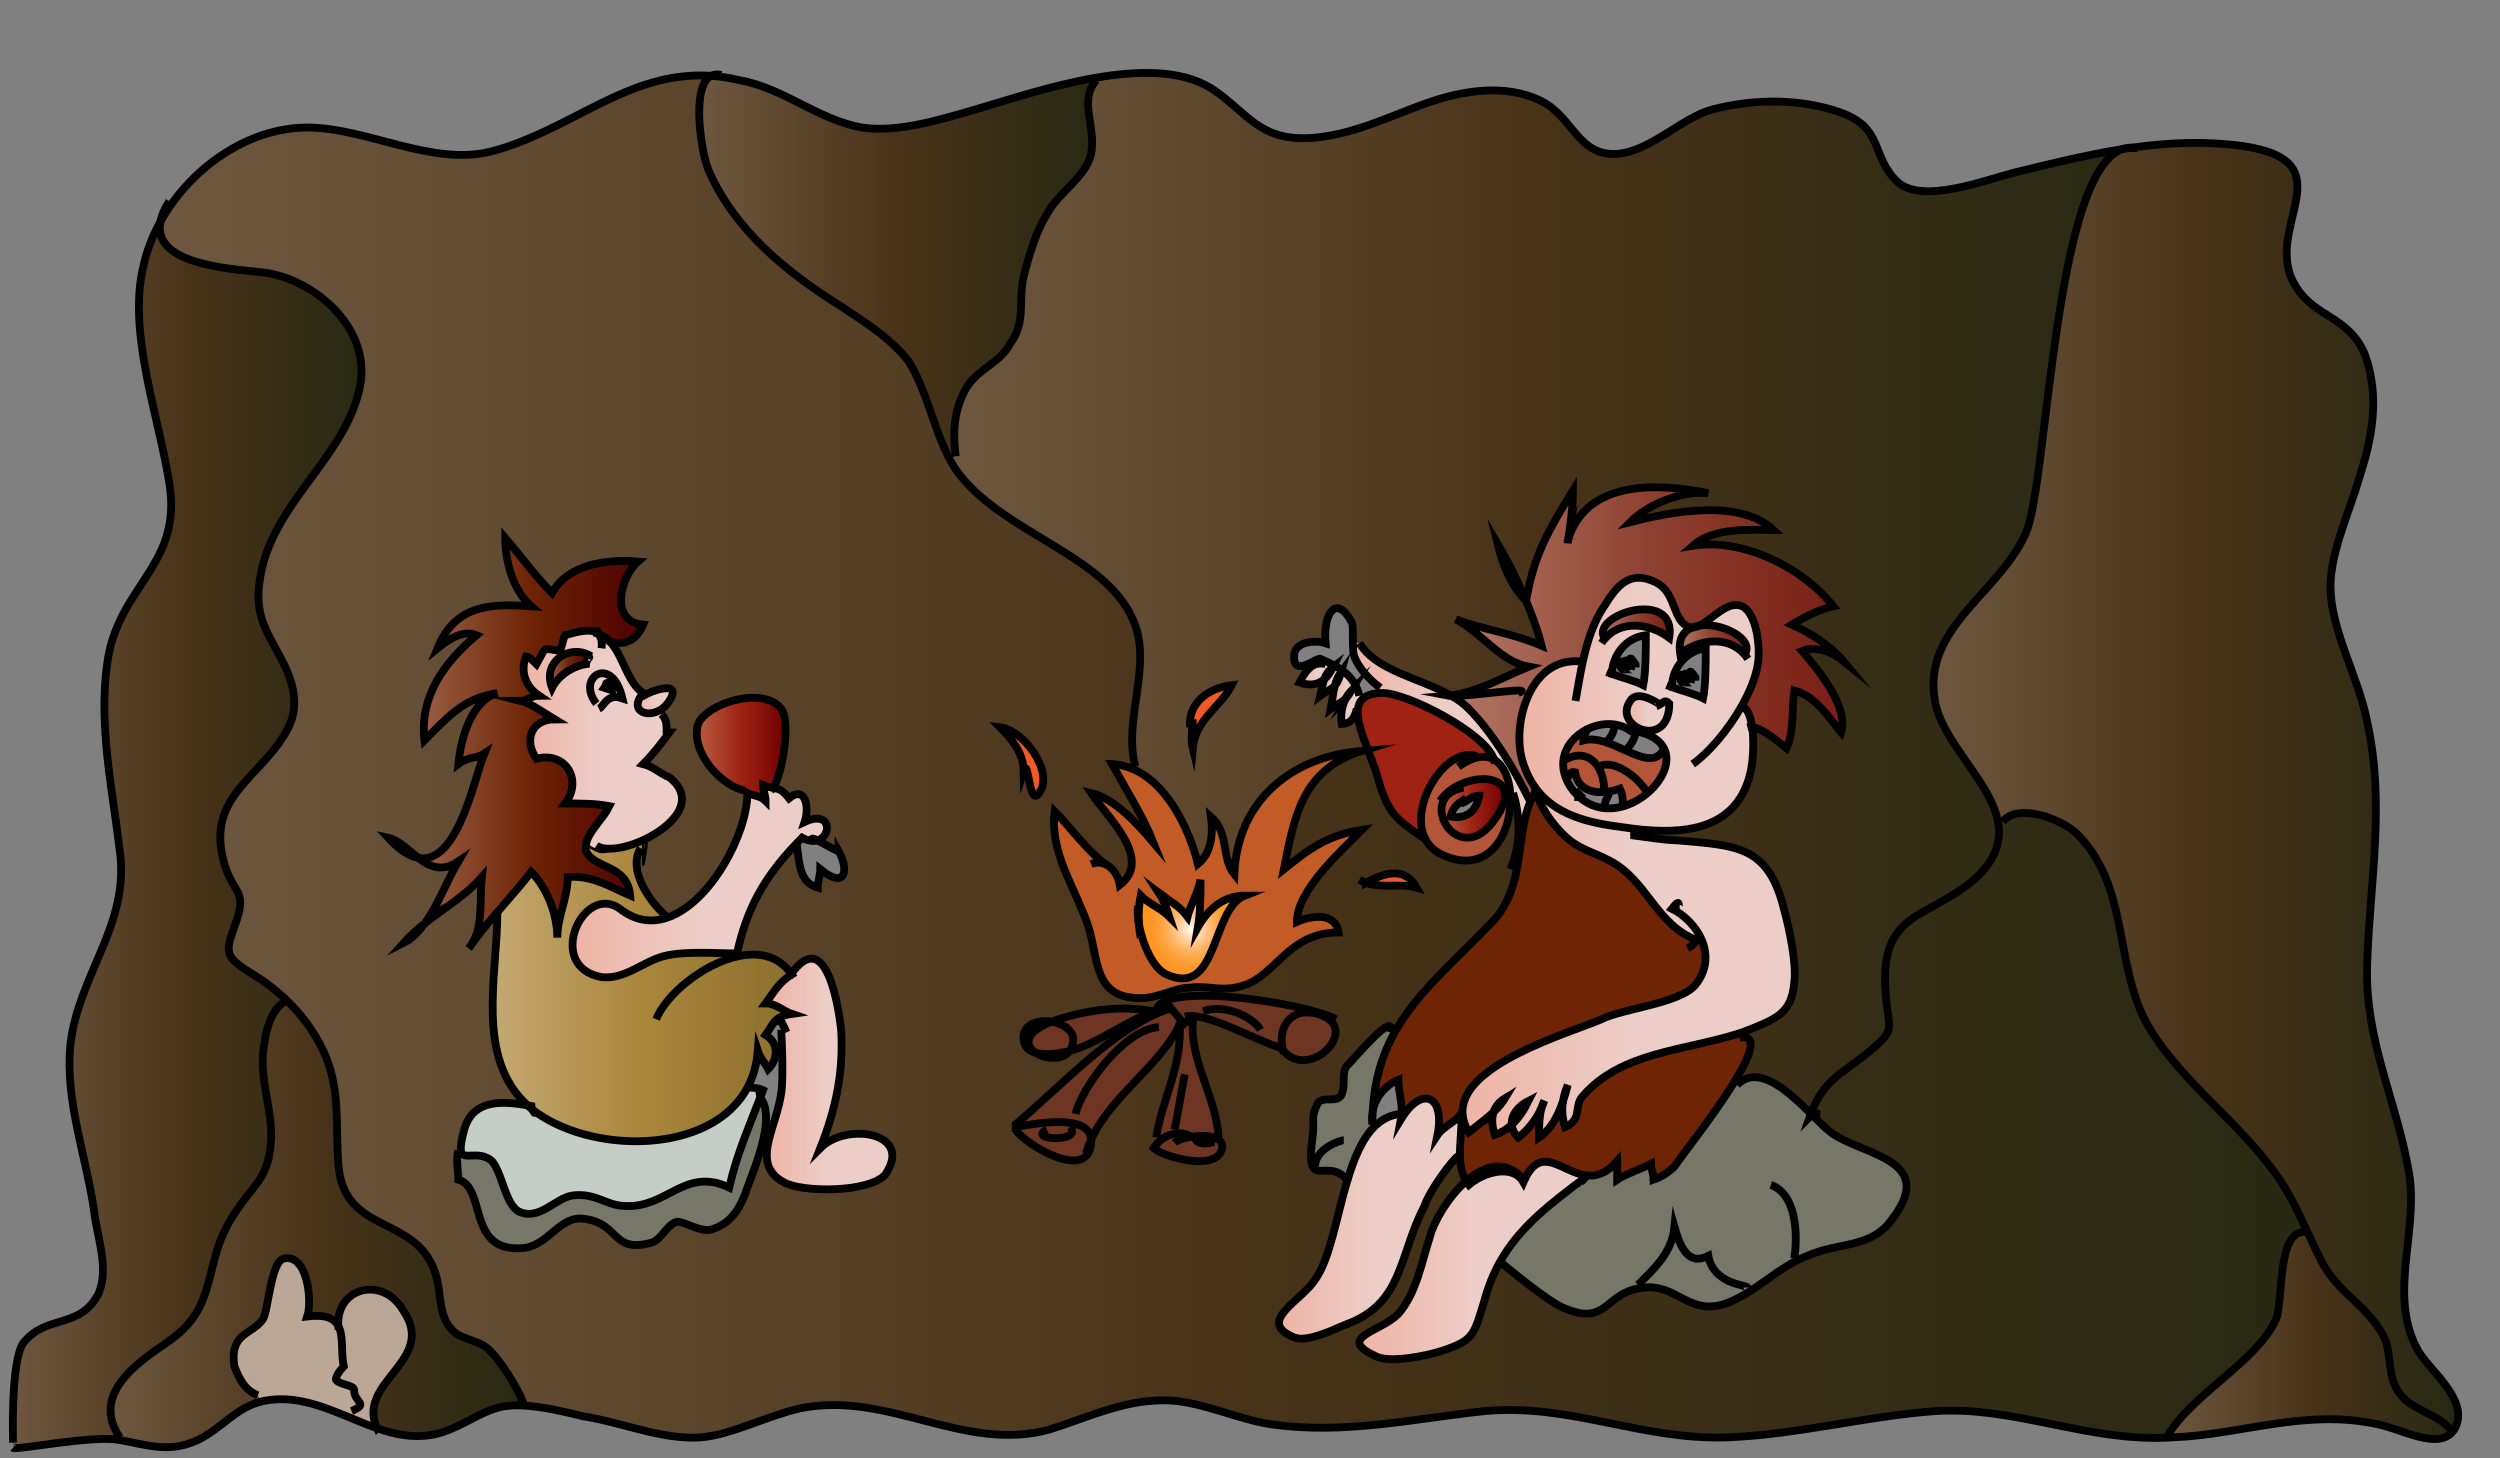
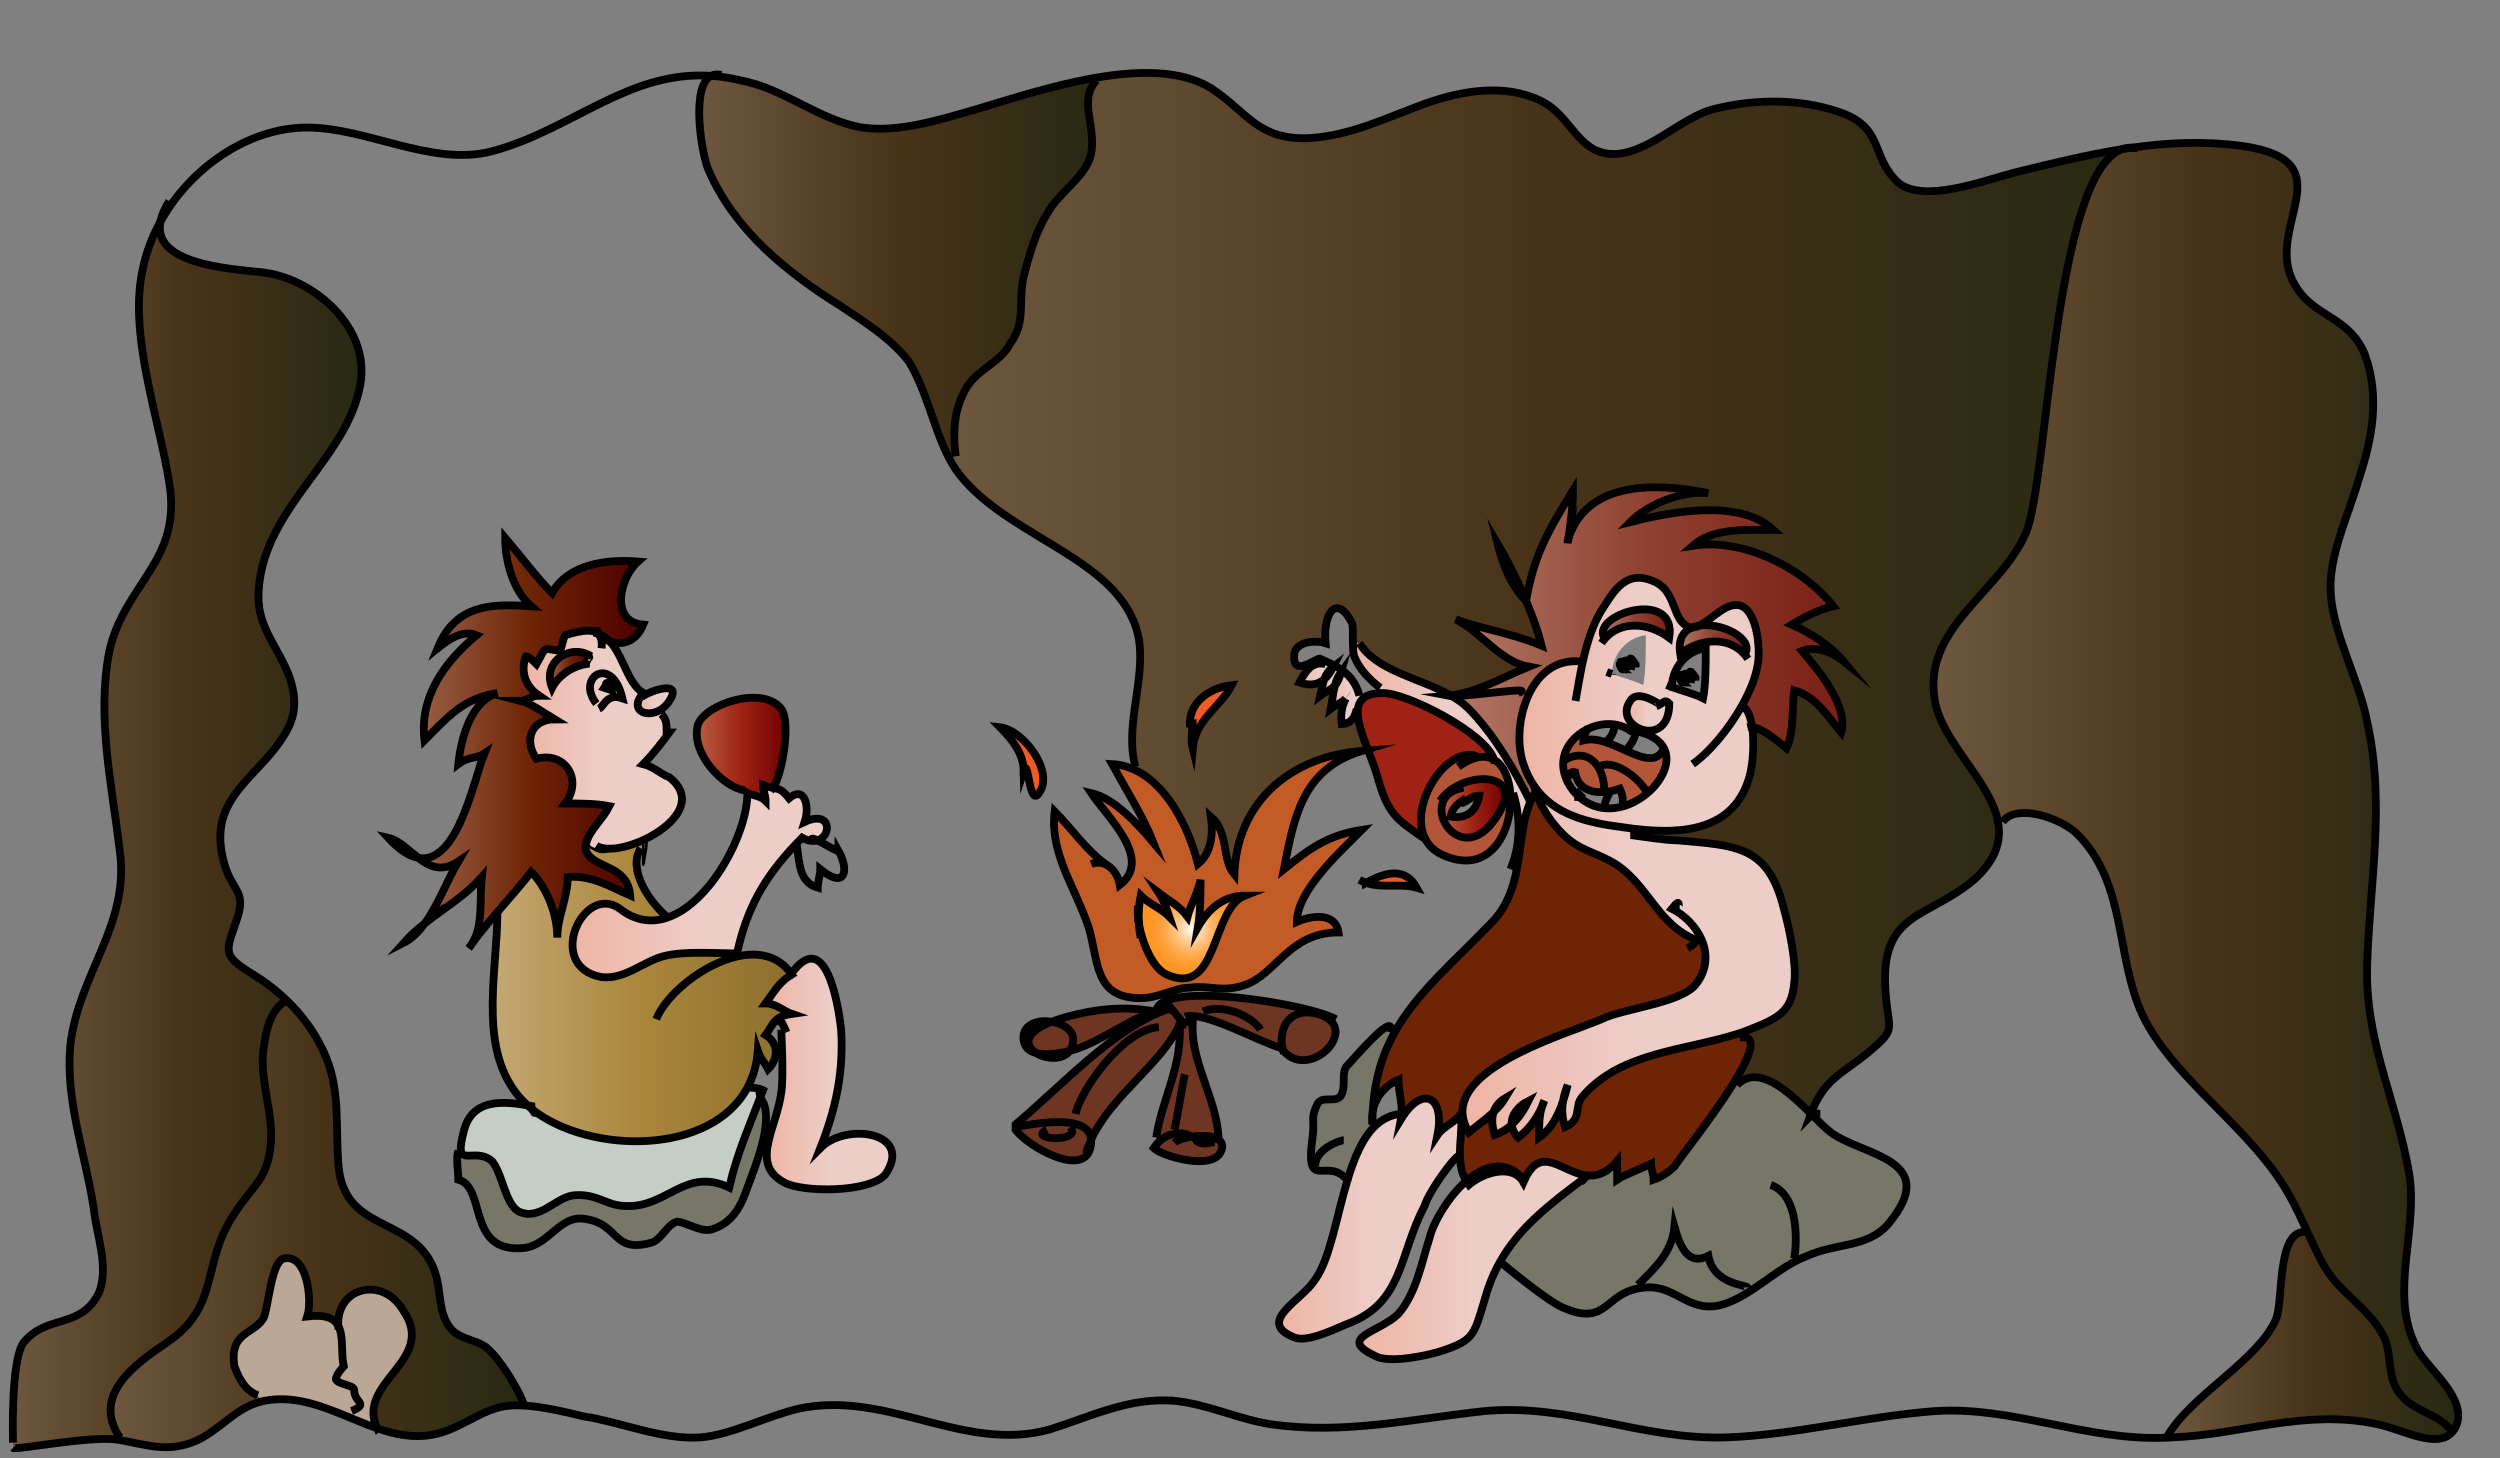
<svg xmlns="http://www.w3.org/2000/svg" enable-background="new 0 0 960 560" version="1.1" viewBox="0 0 960 560" xml:space="preserve">
  <rect x="0" y="0" width="960" height="560" fill="#808080" stroke="none" />
  <path d="m155 503.48c12.89 19.028-18.46 27.129-10.22 44.986-4.01-1.395-8-3.091-12.01-4.747l2.23-1.858c7-3.03 1-3.03 1-8.08 0-2.021-6-2.021-7-4.04 0-2.021 3-5.051 3-5.051-1.17-5.313 0.05-11.665-2.12-15.614-0.71-14.979 17.37-19.292 25.12-5.596z" fill="#BBA795" />
  <path d="m129.88 509.07c2.17 3.949 0.95 10.302 2.12 15.614 0 0-3 3.03-3 5.051 1 2.02 7 2.02 7 4.04 0 5.05 6 5.05-1 8.08l-2.23 1.858c-9.85-4.051-19.86-7.817-30.77-5.898-0.69 0.121-1.35 0.272-1.99 0.444l-1.01-2.464c-5-2.02-7-6.06-9-11.11-2-13.13 7-12.12 11-18.18 2-3.03 3-22.221 8-23.23 9-2.02 11 16.16 9 22.221 7.06-0.84 10.33 0.767 11.88 3.574z" fill="#BBA795" />
  <linearGradient id="s" x1="189.18" x2="304" y1="380.43" y2="380.43" gradientUnits="userSpaceOnUse">
    <stop stop-color="#C4A873" offset="0" />
    <stop stop-color="#AA863B" offset=".5" />
    <stop stop-color="#8C6F2D" offset="1" />
  </linearGradient>
  <path d="m246 325.72c-5 8.08 3 20.2 10 26.26l0.13 0.424c-5.9 1.98-12.12 1.293-18.13-3.454-14-10.1-29 22.221-7 26.261 9 1.01 16-6.061 24-8.08 8-2.021 20-1.01 28-1.01l0.25 1.121c8-1.758 15.69-0.313 20.59 6.746-0.13 0.182-0.27 0.374-0.4 0.576-4.59 2.979-6.55 6.857-9.44 10.746 4 0 7 3.03 10 4.04-3.28 0.475-5.02 1.394-6.26 2.656-0.08 0.081-0.16 0.162-0.24 0.253-1.25 1.384-2 3.151-3.5 5.171 5 3.03 5 9.09 1 13.13-1-2.02-3-4.04-4-7.069-0.4 5.322-1.77 9.988-3.9 14.019-13.97 26.341-60.75 25.745-82.65 8.555-0.24-0.505-0.45-1.04-0.45-1.363-0.48-0.091-0.97-0.182-1.46-0.263-20.06-18.312-11.6-49.571-11.54-74.195 4.58-5.333 9.22-10.534 13-15.433 6 6.06 10 16.16 10 25.25 0-8.08 4-15.15 4-23.23 9-1.01 17 4.04 24 7.07-1-12.12-14-10.1-17-17.17-0.19-1.151-0.09-2.263 0.21-3.354 0.3 0.758 1.02 2.04 2.79 2.626 2.86 1.909 4.81 1.091 7.58 0.142l-0.1-0.293c3.45-0.272 7.55-1.444 11.48-3.242l0.04 0.102v0.293 2.717h-1z" fill="url(#s)" />
  <linearGradient id="h" x1="742.44" x2="943.96" y1="302.25" y2="302.25" gradientUnits="userSpaceOnUse">
    <stop stop-color="#6D583F" offset="0" />
    <stop stop-color="#483318" offset=".5" />
    <stop stop-color="#282913" offset="1" />
  </linearGradient>
  <path d="m818.6 56.712c13.891-1.979 27.91-2.616 42.4-0.667 42 6.06 6 32.32 21 54.541 7 11.11 20 11.11 26 25.25 6 16.16 3 32.32-2 47.47-4 14.14-12 30.3-11 44.44 1 16.16 11 33.331 14 49.491 7 31.31 1 61.61 0 92.921-1 29.29 11 51.51 16 79.79 4 22.221-8 46.46 3 67.671 4 8.08 20 19.189 15 30.3-0.32 0.646-0.69 1.223-1.09 1.717l-0.91-0.707c-5-6.06-14-7.069-19-13.13-6-7.07-3-16.16-7-23.23-6-11.109-17-16.16-23-27.27-2.14-3.96-4.02-8.04-5.92-12.161-3.44-7.453-6.93-15.028-12.08-22.18-15-21.21-40-38.38-51-60.601-11-23.229-6-51.51-26-70.7-7-6.06-23-11.11-28-4.04l-1.7 0.303c-2.66-15.726-21.54-30.765-24.3-46.763-5-28.28 25-41.411 35-64.641 8.4-19.796 10.7-138.16 37-147.26 1.2-0.192 2.4-0.373 3.6-0.545z" fill="url(#h)" />
  <linearGradient id="g" x1="832" x2="941.91" y1="512.84" y2="512.84" gradientUnits="userSpaceOnUse">
    <stop stop-color="#6D583F" offset="0" />
    <stop stop-color="#483318" offset=".5" />
    <stop stop-color="#282913" offset="1" />
  </linearGradient>
  <path d="m832 551.96c9-16.16 35-29.29 42-45.45 3-7.07 0-35.351 12-33.33l0.08-0.041c1.9 4.121 3.78 8.201 5.92 12.161 6 11.109 17 16.16 23 27.27 4 7.07 1 16.16 7 23.23 5 6.061 14 7.07 19 13.13l0.91 0.707c-5.83 7.242-19.561-0.838-28.91-2.727-28-6.061-52 4.04-79 5.05-0.67 0.04-1.34 0.081-2 0.101v-0.101z" fill="url(#g)" />
  <linearGradient id="f" x1="557.03" x2="708" y1="247.48" y2="247.48" gradientUnits="userSpaceOnUse">
    <stop stop-color="#B27867" offset="0" />
    <stop stop-color="#8E4130" offset=".5" />
    <stop stop-color="#7A1E15" offset="1" />
  </linearGradient>
  <path d="m557.43 267.26c-0.13-0.081-0.27-0.151-0.399-0.232 10.59-1.272 20.279-7.08 29.97-10.999-5.5-1.01-10-4.292-14.38-7.959-4.37-3.656-8.62-7.696-13.62-10.221 11 4.04 21 5.05 33 10.1-1.27-5.141-3.44-11.191-5.99-17.221 3-17.14 8-26.229 17.99-42.37 0 6.464-0.84 12.09-1.74 18.413-0.1 0.252-0.18 0.515-0.26 0.777v1.01c0.09-0.606 0.17-1.202 0.26-1.788 7.351-22.433 33.971-21.392 53.74-17.403-10-1.01-23 4.04-30 11.11 16-4.04 42-9.09 55 3.03-10 0-23-1.01-31 6.06 19-3.03 42 8.08 54 23.23-5 1.01-11 4.04-16 7.07 7 3.03 15 8.08 20 14.14-3.66-2.959-7.86-4.828-11.8-4.828-1.45 0-2.86 0.242-4.2 0.788 6 7.07 18 21.21 15 31.311-5-6.06-10-14.14-18-16.16-1 7.07 0 16.16-3 22.22-4.29-3.464-9.31-7.676-13.18-8.161-0.58-4.01-1.79-7.171-3.82-7.999l-0.16-0.091c3.11-5.494 5.41-11.14 6.16-16.069 1-5.05 0-19.19-6-22.22-5.67-2.455-11.34 5.03-16.48 7.423-0.949 0.142-1.85 0.374-2.68 0.717h-0.01c-0.28 0-0.561-0.01-0.83-0.061-7-2.02-5-13.13-13-17.17-10-5.05-15 1.01-20 9.09-4.16 6-6.55 13.776-8.23 21.422l-0.77-0.212c-20-2.02-27 25.25-22 39.391 1.07 3.231 2.45 6.02 4.1 8.423 0.17 0.718 0.381 1.414 0.61 2.111-0.81 1.232-1.49 2.545-2.07 3.908-5.949-11.958-13.83-25.745-23.64-35.653-1.881-1.897-4.121-3.503-6.571-4.927z" fill="url(#f)" />
  <linearGradient id="e" x1="645" x2="670.71" y1="245.66" y2="245.66" gradientUnits="userSpaceOnUse">
    <stop stop-color="#B27867" offset="0" />
    <stop stop-color="#8E4130" offset=".5" />
    <stop stop-color="#7A1E15" offset="1" />
  </linearGradient>
  <path d="m669.88 251.27c-3.04-3.464-7.149-4.969-11.42-4.969-4.6 0-9.4 1.747-13.27 4.676-0.87-5.555 1.279-8.656 4.64-10.04h0.01c0.87-0.021 1.771-0.283 2.68-0.717 8.53-1.283 20.87 4.949 17.671 10.757l-0.311 0.293z" fill="url(#e)" />
  <linearGradient id="d" x1="583.45" x2="675.34" y1="270.45" y2="270.45" gradientUnits="userSpaceOnUse">
    <stop stop-color="#EEB4A4" offset="0" />
    <stop stop-color="#EDCDC7" offset=".5" />
    <stop stop-color="#EDCDC7" offset="1" />
  </linearGradient>
  <path d="m655 248.96c-7.91 1-12.89 7.918-13 14.908 1.83 0.646 3.64 1.202 5.38 1.757 2.37 0.757 4.62 1.515 6.62 2.525 1-5.05 1-13.13 1-19.19zm-29 20.2c-7 10.1 15 19.189 15 1.01-1.67-1.687-1.95-0.556-3.74 0.444l-0.18-0.354c0 0.213-8.24-5.887-11.08-1.1zm-9.69-23.947c3.04-3.464 7.15-4.969 11.421-4.969 4.6 0 9.399 1.747 13.27 4.676 3-19.19-30-9.09-25 0l0.309 0.293zm2.69 13.604c1.83 0.646 3.64 1.202 5.38 1.757 2.37 0.758 4.62 1.515 6.62 2.525 1-5.05 1-13.13 1-19.19-7.91 1.001-12.89 7.919-13 14.908zm-12-4.807 0.77 0.212c1.681-7.646 4.07-15.423 8.23-21.422 5-8.08 10-14.14 20-9.09 8 4.04 6 15.15 13 17.17 0.27 0.05 0.55 0.061 0.83 0.061-3.36 1.384-5.51 4.484-4.64 10.04 3.869-2.929 8.67-4.676 13.27-4.676 4.271 0 8.38 1.505 11.42 4.969l0.311-0.293c3.199-5.808-9.141-12.04-17.671-10.757 5.141-2.394 10.811-9.878 16.48-7.423 6 3.03 7 17.17 6 22.22-0.75 4.929-3.05 10.575-6.16 16.069l0.16 0.091c2.03 0.828 3.24 3.989 3.82 7.999 0.85 5.837 0.37 13.473-0.82 18.261-5.55 21.503-25.67 23.099-44.49 20.816-1.51-0.183-3.02-0.395-4.51-0.616-13.15-1.657-26.31-4.687-33.9-15.817-1.649-2.403-3.029-5.191-4.1-8.423-5-14.141 2-41.411 22-39.391zm2.64 25.947c-4.909 2.384-8.779 6.827-9.319 12.221-0.221 2.061 0.06 4.272 0.96 6.556 0.6 1.555 1.5 3.15 2.72 4.767 0.66 0.809 1.35 1.535 2.05 2.182-0.05 0.516-0.05 1.121-0.05 1.858 0-0.747 0.14-1.212 0.36-1.565 2.979 2.656 6.3 4 9.649 4.354 2.36 0.242 4.74-0.011 7.03-0.627 3.7-1.029 7.18-3.029 10.02-5.534 5.49-4.879 8.53-11.655 5.921-16.797-1.5-2.999-4.921-5.434-10.881-6.615-0.729-0.151-1.5-0.283-2.319-0.394-1.771-1.171-3.73-1.869-5.771-2.171-3.47-0.498-7.15 0.189-10.37 1.765z" fill="url(#d)" />
  <path d="m609 451.97 0.08-0.637c3.74 0.475 7.71-0.606 11.92-5.424v7.07c3-2.021 9-4.04 13-6.061 0 2.021 1 4.04 1 6.061 3-1.01 6-3.03 8-5.05 1.66-2.788 14.3-18.524 22.42-31.543l1.58 0.232c8.2-8.282 19.73 2.515 28.38 11.06-0.12 0.344-0.25 0.697-0.38 1.061 0.29-0.293 0.53-0.516 0.75-0.697 2.81 2.777 5.3 5.282 7.25 6.757 12 9.091 43 10.101 22 35.351-8 9.09-20 7.07-31 12.12-7.91 2.909-14.78 8.938-22.1 13.604l-0.9-1.484c0-1.01-13-1.01-15-12.12-8 4.04-11-4.04-13-11.11-1 10.101-8 16.16-14 22.221l0.24 1.343c-13.07 2.344-12.29 14.383-28.24 7.747-6-2.021-24-17.17-24-17.17l-1.09-0.596c7.36-13.202 18.81-22.11 33.09-32.735z" fill="#767769" />
  <path d="m615 391.37c-12.55 5.434-54.8 17.352-53.37 36.481l-0.61 0.061c-0.01-0.061-0.01-0.121-0.02-0.182-2 3.029-7 5.05-9 8.08 3-15.15-6-19.19-14-6.061 0.13-0.666 0.21-1.343 0.25-2.01 0.25-4.384-1.25-8.757-1.25-13.141-5.3 2.293-8.88 6.898-9.87 12.07 0.65-11.938 3.59-21.433 8.15-29.766 8.64-15.826 23.1-27.502 38.72-43.915 7.31-8.524 8.61-18.958 9.95-28.805 0.8-5.828 1.609-11.454 3.689-16.343 0.58-1.363 1.261-2.676 2.07-3.908 2.06 6.231 5.88 11.848 10.54 16.483 5.76 5.736 11.13 6.504 17.97 10.13 14.41 7.626 17.71 24.614 33.4 30.473l1.7-0.425c2.439 5.475 2.39 11.838-2.32 17.645-5.999 7.073-27.999 9.093-35.999 13.133z" fill="#6E2405" />
  <linearGradient id="c" x1="624.62" x2="641" y1="273.95" y2="273.95" gradientUnits="userSpaceOnUse">
    <stop stop-color="#EEB4A4" offset="0" />
    <stop stop-color="#EDCDC7" offset=".5" />
    <stop stop-color="#EDCDC7" offset="1" />
  </linearGradient>
  <path d="m637.26 270.61c1.79-1 2.07-2.131 3.74-0.444 0 18.18-22 9.09-15-1.01 2.84-4.788 11.08 1.313 11.08 1.101l0.18 0.353z" fill="url(#c)" />
  <path d="m632 494.39c-0.99 0.061-1.9 0.172-2.76 0.333l-0.24-1.343c6-6.061 13-12.12 14-22.221 2 7.07 5 15.15 13 11.11 2 11.11 15 11.11 15 12.12l0.9 1.484c-2.87 1.828-5.811 3.444-8.9 4.575-14 5.052-19-7.068-31-6.058z" fill="#767769" />
  <linearGradient id="b" x1="615.48" x2="641.19" y1="239.6" y2="239.6" gradientUnits="userSpaceOnUse">
    <stop stop-color="#B27867" offset="0" />
    <stop stop-color="#8E4130" offset=".5" />
    <stop stop-color="#7A1E15" offset="1" />
  </linearGradient>
  <path d="m616 244.92c-5-9.09 28-19.19 25 0-3.87-2.929-8.67-4.676-13.27-4.676-4.271 0-8.381 1.505-11.421 4.969l-0.309-0.293z" fill="url(#b)" />
  <path d="m633.06 304.16c-2.84 2.505-6.319 4.505-10.02 5.534l-0.04-0.141c0.47-2.232-0.03-4.707-0.98-6.696-1.31 0.464-2.71 0.828-4.119 1.05-0.62 0.102-1.24 0.182-1.851 0.223l-0.05-0.637c0-3.524-0.85-6.676-2.34-9.029l0.34-0.061c5-3.03 14 3.03 18 9.09l1.06 0.667z" fill="#B25538" />
  <path d="m616 303.5 0.05 0.637c-5.229 0.384-10.189-1.404-11.24-7.585-2.06-0.455-1.72 0.838-2.81 1.898l-0.72 0.283c-0.9-2.283-1.181-4.495-0.96-6.556 5.72-3.676 10.6-2.03 13.34 2.293 1.49 2.354 2.34 5.506 2.34 9.03z" fill="#B25538" />
  <path d="m613.66 294.47c-2.74-4.323-7.62-5.969-13.34-2.293 0.54-5.394 4.41-9.837 9.319-12.221-0.87 1.586-1.64 2.575-1.64 4.353 2.68-0.737 5.6-0.272 8.55 0.677 2.7 0.879 5.42 2.172 8.021 3.344 6.229 2.808 11.739 4.938 14.41-0.96 2.609 5.142-0.431 11.918-5.921 16.797l-1.06-0.667c-4-6.06-13-12.12-18-9.09l-0.339 0.06z" fill="#B25538" />
  <linearGradient id="a" x1="522" x2="609.08" y1="484.02" y2="484.02" gradientUnits="userSpaceOnUse">
    <stop stop-color="#EEB4A4" offset="0" />
    <stop stop-color="#EDCDC7" offset=".5" />
    <stop stop-color="#EDCDC7" offset="1" />
  </linearGradient>
  <path d="m585.35 453.19c6.42-14.049 14.32-3.04 23.73-1.858l-0.08 0.637c-14.28 10.625-25.73 19.533-33.09 32.734-2.43 4.373-4.42 9.211-5.91 14.735-4 13.13-4 15.15-16 19.19-6 2.02-21 5.05-26 2.02-15-7.069 2-9.09 9-16.16 7-8.08 9-20.2 12-29.29 1.48-5.959 7.06-15.584 14.03-21.664 0.29 0.494 0.609 0.979 0.97 1.464 6-5.05 17-8.08 21-1.01 0.12-0.272 0.23-0.545 0.35-0.798z" fill="url(#a)" />
  <linearGradient id="ac" x1="561.59" x2="689.2" y1="369.32" y2="369.32" gradientUnits="userSpaceOnUse">
    <stop stop-color="#EEB4A4" offset="0" />
    <stop stop-color="#EDCDC7" offset=".5" />
    <stop stop-color="#EDCDC7" offset="1" />
  </linearGradient>
  <path d="m589.71 303.93c-0.229-0.697-0.44-1.394-0.61-2.111 7.591 11.131 20.75 14.16 33.9 15.817 1.49 0.222 3 0.434 4.51 0.616l-0.3 2.545c3.37 0.454 12.57 1.889 16.79 1.889 23 2.02 35 2.02 41 26.26 2 7.07 5 21.211 4 28.28-1 12.12-7 14.141-20 19.19-0.49 0.161-0.99 0.333-1.49 0.484-20.68 6.596-44.859 6.989-59.51 23.756-4 4.04 0 9.09-7 12.12-1.18-3.586-1.32-6.808-0.81-9.898 0.699-2.04 1.29-4.151 1.81-6.262-0.82 2.061-1.47 4.131-1.81 6.262-1.96 5.768-4.761 10.959-9.19 13.938 0-4.05 0-8.11 1.03-11.636 0.359-0.808 0.689-1.646 0.97-2.505-0.39 0.798-0.71 1.637-0.97 2.505-2.16 4.949-5.601 9.029-9.03 11.636-1.58-1.596-2.36-3.293-2.49-4.959 2.641-2.444 4.74-5.636 6.49-9.182-4.1 2.071-6.81 5.565-6.49 9.182-1.87 1.747-4.02 3.11-6.51 3.949-1.08-3.283-1.29-6.272-0.45-8.808 1.771-1.677 3.32-3.434 4.45-5.333-2.29 1.384-3.74 3.191-4.45 5.333-2.92 2.757-6.43 5.282-9.55 7.797-1.45-2.413-2.21-4.727-2.37-6.948-1.43-19.13 40.82-31.048 53.37-36.481 8-4.04 30-6.061 36-13.131 4.71-5.807 4.76-12.17 2.32-17.645l-1.7 0.425c-15.69-5.858-18.99-22.847-33.4-30.473-6.84-3.626-12.21-4.394-17.97-10.13-4.66-4.635-8.48-10.251-10.54-16.482z" fill="url(#ac)" />
  <path d="m573.72 291.7c-1.819-1.04-4.02-1.394-6.6-0.798l-0.12-0.535c-11.52-4.151-26.42 19.039-19.65 31.886-11.46-7.727-14.42-9.928-18.35-23.806-0.97-3.434-2.41-7.101-3.78-10.686-2.22-5.808-4.239-11.403-3.79-15.454 0.181-1.555 0.721-2.878 1.771-3.898 1.35-1.333 3.54-2.141 6.859-2.263 0.301-0.01 0.62-0.02 0.94-0.02 9.46 1e-3 39.5 15.363 42.72 25.574z" fill="#9F2214" />
  <linearGradient id="ab" x1="553.54" x2="577.96" y1="310.42" y2="310.42" gradientUnits="userSpaceOnUse">
    <stop stop-color="#B85E42" offset="0" />
    <stop stop-color="#9F2214" offset=".5" />
    <stop stop-color="#700101" offset="1" />
  </linearGradient>
  <path d="m574 314.61c-12.05 17.382-26.31-1.879-17.96-9.524l-0.69-0.313c9.85-9.221 31.49-7.757 18.65 9.837zm-6-9.089c-3 0-4 2.02-7 3.029l-0.52-0.303c-1.631 1.232-2.79 2.575-3.48 5.354 0.76 0.131 1.49 0.191 2.19 0.191 4.78 0 7.94-2.979 8.81-8.271z" fill="url(#ab)" />
  <path d="m564 434.8c3.12-2.515 6.63-5.04 9.55-7.797-0.84 2.535-0.63 5.524 0.45 8.808 2.49-0.839 4.64-2.202 6.51-3.949 0.13 1.666 0.91 3.363 2.49 4.959 3.43-2.606 6.87-6.687 9.03-11.636-1.03 3.525-1.03 7.586-1.03 11.636 4.43-2.979 7.23-8.171 9.19-13.938-0.511 3.091-0.37 6.313 0.81 9.898 7-3.03 3-8.08 7-12.12 14.65-16.767 38.83-17.16 59.51-23.756l0.49 1.535c7.61-1.353 4 7.403-2.58 17.948-8.12 13.019-20.76 28.755-22.42 31.543-2 2.02-5 4.04-8 5.05 0-2.021-1-4.04-1-6.061-4 2.021-10 4.04-13 6.061v-7.07c-4.21 4.817-8.18 5.898-11.92 5.424-9.41-1.182-17.311-12.19-23.73 1.858-6.979-8.282-15.34-5.757-22.319 0.344-1.771-3.03-2.33-6.293-2.41-9.666-0.13-5.263 0.93-10.777 0.399-15.958l0.61-0.061c0.16 2.221 0.92 4.535 2.37 6.948z" fill="#6E2405" />
  <path d="m574 314.61c12.84-17.595-8.8-19.059-18.65-9.838l0.69 0.313c-8.35 7.647 5.91 26.907 17.96 9.525zm-7-24.24 0.12 0.535c2.58-0.596 4.78-0.242 6.6 0.798 3.7 2.142 5.79 7.171 6.25 12.918 1.07 13.676-7.14 31.441-24.97 24.129-3.72-1.434-6.19-3.717-7.65-6.494-6.77-12.847 8.13-36.037 19.65-31.886z" fill="#B25538" />
  <linearGradient id="aa" x1="491.15" x2="561.17" y1="467.94" y2="467.94" gradientUnits="userSpaceOnUse">
    <stop stop-color="#EEB4A4" offset="0" />
    <stop stop-color="#EDCDC7" offset=".5" />
    <stop stop-color="#EDCDC7" offset="1" />
  </linearGradient>
  <path d="m528.08 432.32c2.72-2.585 5.97-4.252 9.92-4.595l0.25 0.01c-0.04 0.667-0.12 1.344-0.25 2.01 8-13.13 17-9.09 14 6.061 2-3.03 7-5.051 9-8.08 0.01 0.061 0.01 0.121 0.02 0.182 0.53 5.181-0.529 10.695-0.399 15.958l-0.62 0.021c-2 1.01-11 13.13-13 19.189-10 19.19-8 37.37-30 45.45-5 2.021-15 7.07-20 5.051-15-6.061 3-14.141 8-22.221 5.69-7.827 8.17-24.038 12.41-38.138 2.559-8.485 5.749-16.211 10.669-20.898z" fill="url(#aa)" />
  <path d="m544 340.87c-2.33-0.677-4.78-0.787-7.26-0.787-4.08 0-8.271 0.303-12.221-1.081 6.741-3.686 14.841-6.575 19.481 1.868z" fill="#F15A24" />
  <path d="m517.41 453.22c-7.84-9.575-16.34 5.272-13.41-16.402 1-7.07-1-7.07 2-13.13 2-3.03 7 0 9-3.03 2-4.04 0-8.08 2-11.11 3-3.03 19-22.22 17-13.13l1.28 0.484c-4.561 8.333-7.5 17.827-8.15 29.766 0.01 0.01 0 0.01 0 0.02-0.32 1.657-0.37 3.363-0.13 5.081l1.08 0.555c-4.92 4.685-8.11 12.411-10.67 20.896z" fill="#767769" />
  <linearGradient id="z" x1="519.51" x2="587.64" y1="285.56" y2="285.56" gradientUnits="userSpaceOnUse">
    <stop stop-color="#EEB4A4" offset="0" />
    <stop stop-color="#EDCDC7" offset=".5" />
    <stop stop-color="#EDCDC7" offset="1" />
  </linearGradient>
  <path d="m522 246.94c6.56 10.756 23.19 13.382 35.03 20.089-0.34 0.041-0.69 0.081-1.03 0.111 0.36 0.07 0.84 0.111 1.43 0.121 2.45 1.424 4.69 3.03 6.57 4.929 9.81 9.908 17.69 23.695 23.64 35.653-2.08 4.889-2.89 10.515-3.689 16.343l-1.24-0.051c0.95-6.636 0.29-13.574-1.71-19.625l-1.03 0.111c-0.46-5.747-2.55-10.776-6.25-12.918-3.22-10.211-33.26-25.573-42.72-25.573-0.32 0-0.64 0.01-0.94 0.02l-0.06-2.04c-4-3.03-8-7.07-10-12.12-0.36-1.101-0.46-2.99-0.49-5l2.489-0.05z" fill="url(#z)" />
  <linearGradient id="y" x1="364.26" x2="815" y1="227.84" y2="227.84" gradientUnits="userSpaceOnUse">
    <stop stop-color="#6D583F" offset="0" />
    <stop stop-color="#483318" offset=".5" />
    <stop stop-color="#282913" offset="1" />
  </linearGradient>
  <path d="m507 253c0.82 0.354 1.63 0.717 2.42 1.07l-0.42 0.95c-4-1.01-7 1.01-10 7.07 3.93 1.323 7.01 0.909 9.5-1.242-0.72 2-0.97 4.151-1.5 6.292 2.47-1.879 4.18-2.202 5.6-3.858-0.76 2.818-1 5.868-1.6 8.908 2.83-2.141 4.16-2.262 5.75-3.939-1.55 2.979-2.03 6.535-1.53 9.787 3.58-0.142 4.99-2.364 5.78-5.838l0.43 0.111c-0.449 4.05 1.57 9.646 3.79 15.454l-2.22 0.585c-27 2.021-48 19.19-49 47.471-5-6.06-2-16.16-9-22.22 1 7.069 0 14.14-5 18.18-3.5-14.14-12.36-32.148-26.58-37.107l2.58-0.263c-5-18.18 7-39.39-1-56.561-11-25.25-51-33.33-68-57.57-1-1.515-1.91-3.091-2.74-4.717l2.74-0.333c-1-8.08-1-16.16 3-24.24 4-9.09 14-11.11 18-19.19 6-8.08 3-16.16 5-25.25 2-8.08 5-18.18 9-24.24 4-8.08 15-14.14 17-23.23 2-11.11-5-20.2 2-28.28l-0.16-0.959c16.47-2.828 32.77-3.02 44.16 3.989 14 9.09 18 20.2 38 19.19 16-1.01 30-8.08 44-13.13s31-8.08 45-1.01c12 6.06 14 21.21 29 20.2 13-1.01 25-14.14 37-17.17 16-4.04 33-4.04 48 1.01 18 6.06 12 17.17 23 27.27 10 8.08 33-1.01 45-4.04 13.78-3.363 27.34-6.716 41-8.888-26.3 9.1-28.6 127.46-37 147.26-10 23.23-40 36.36-35 64.641 2.76 15.998 21.64 31.037 24.3 46.763 1.21 7.121-0.89 14.373-9.3 21.918-18 15.149-36 12.12-34 42.42 1 16.16 5 14.14-7 24.24-9.74 7.868-16.64 9.989-21.62 23.18-8.649-8.545-20.18-19.342-28.38-11.06l-1.58-0.232c6.58-10.545 10.19-19.301 2.58-17.948l-0.49-1.535c0.5-0.151 1-0.323 1.49-0.484 13-5.05 19-7.07 20-19.19 1-7.069-2-21.21-4-28.28-6-24.24-18-24.24-41-26.26-4.22 0-13.42-1.435-16.79-1.889l0.3-2.545c18.82 2.282 38.94 0.687 44.49-20.816 1.19-4.788 1.67-12.424 0.82-18.261 3.87 0.485 8.89 4.697 13.18 8.161 3-6.06 2-15.15 3-22.22 8 2.02 13 10.1 18 16.16 3-10.1-9-24.24-15-31.311 1.34-0.545 2.75-0.788 4.2-0.788 3.939 0 8.14 1.868 11.8 4.828-5-6.06-13-11.11-20-14.14 5-3.03 11-6.06 16-7.07-12-15.15-35-26.26-54-23.23 8-7.07 21-6.06 31-6.06-13-12.12-39-7.07-55-3.03 7-7.07 20-12.12 30-11.11-19.77-3.989-46.39-5.03-53.74 17.403 0.9-6.323 1.74-11.949 1.74-18.413-9.99 16.14-14.99 25.23-17.99 42.37-3.43-8.191-7.55-16.352-11.01-22.169 1 4.04 2.25 8.08 4 11.868s4 7.322 7 10.353c0-0.021 0.01-0.03 0.01-0.051 2.55 6.03 4.721 12.08 5.99 17.221-12-5.05-22-6.06-33-10.1 5 2.525 9.25 6.565 13.62 10.221 4.38 3.667 8.88 6.949 14.38 7.959-9.69 3.919-19.38 9.727-29.97 10.999-11.84-6.707-28.471-9.333-35.03-20.089l-2.49 0.05c-0.05-3.545 0.13-7.484-0.51-8.13-6-11.11-11-3.03-10 8.08-3-1.01-11-1.01-12 4.04-1 10.095 9 1.005 10 2.015zm-50 26.26 0.84 0.081c-0.13 1.434-0.28 2.808-0.28 4.222 0 1.192 0.11 2.435 0.44 3.777 1-11.11 11-16.16 15-24.24-9 1.01-17 7.07-16 16.16z" fill="url(#y)" />
  <linearGradient id="x" x1="511" x2="523.2" y1="267.74" y2="267.74" gradientUnits="userSpaceOnUse">
    <stop stop-color="#EEB4A4" offset="0" />
    <stop stop-color="#EDCDC7" offset=".5" />
    <stop stop-color="#EDCDC7" offset="1" />
  </linearGradient>
  <path d="m515 258.05 0.45-0.596c3.08 2.242 5.43 5.181 6.55 9.686l1.2 1.272c-1.05 1.02-1.59 2.343-1.771 3.898l-0.43-0.111c-0.79 3.474-2.2 5.696-5.78 5.838-0.5-3.252-0.02-6.808 1.53-9.787 0.66-0.687 1.37-1.646 2.25-3.131l-0.03 0.03c-0.899 0.919-1.64 1.969-2.22 3.101-1.59 1.677-2.92 1.798-5.75 3.939 0.6-3.04 0.84-6.09 1.6-8.908 0.871-1.009 1.641-2.534 2.401-5.231z" fill="url(#x)" />
  <linearGradient id="w" x1="507" x2="515.45" y1="261.24" y2="261.24" gradientUnits="userSpaceOnUse">
    <stop stop-color="#EEB4A4" offset="0" />
    <stop stop-color="#EDCDC7" offset=".5" />
    <stop stop-color="#EDCDC7" offset="1" />
  </linearGradient>
  <path d="m515.45 257.45-0.45 0.596c-1.19 1.606-1.91 3.374-2.4 5.232-1.42 1.656-3.13 1.979-5.6 3.858 0.53-2.142 0.78-4.293 1.5-6.292 1.31-1.121 2.47-2.727 3.5-4.818l0.02-0.677c1.21 0.636 2.36 1.334 3.43 2.101z" fill="url(#w)" />
  <linearGradient id="v" x1="499" x2="512.02" y1="258.46" y2="258.46" gradientUnits="userSpaceOnUse">
    <stop stop-color="#EEB4A4" offset="0" />
    <stop stop-color="#EDCDC7" offset=".5" />
    <stop stop-color="#EDCDC7" offset="1" />
  </linearGradient>
  <path d="m512 256.03c-1.88 1.424-2.87 3.061-3.5 4.818-2.49 2.151-5.57 2.565-9.5 1.242 3-6.06 6-8.08 10-7.07l0.42-0.95c0.89 0.414 1.76 0.838 2.6 1.283l-0.02 0.677z" fill="url(#v)" />
  <path d="m437.34 354.78c1.34 7.636 5.45 17.17 10.66 19.423 20 9.09 17-25.251 30-30.301-8 0-14 5.05-18 12.12 1-6.06 1-12.12 1-18.18-1 5.05-4 10.1-5 14.14-3-4.04-7-6.06-11-9.09 2 3.03 3 6.06 4 9.09-3-3.03-8-5.05-11-8.08-0.67 3.374-0.89 7.202-0.66 10.878zm-12.25-22.584c0.3 0.202 0.6 0.404 0.91 0.596 2 1.516 3.5 4.04 4 7.07 13-10.1-5-26.26-11-35.351 9 2.021 18 12.12 24 19.19-4-10.1-11-21.21-16-30.3 2.25 0.121 4.39 0.565 6.42 1.272 14.22 4.959 23.08 22.968 26.58 37.107 5-4.04 6-11.11 5-18.18 7 6.06 4 16.16 9 22.22 1-28.28 22-45.45 49-47.471-23 7.07-26 25.251-30 45.451 10-8.08 17-13.131 30-15.15-8 8.08-25 23.23-25 35.351 7-3.03 15-3.03 16 4.04-19 0-24 16.16-36 20.199-9 3.03-13 0-21 1.011-6 0-12 4.04-19 4.04-18 0-16-14.141-20-27.271-5-15.15-15-28.28-13-44.44 6.73 6.8 12.54 15.465 20.09 20.616z" fill="#C35B26" />
  <path d="m506 389.35c17.62 4.939-3.09 26.341-13.34 13.979-2.22-8.677 2.81-16.878 13.34-13.979z" fill="#6D3522" />
  <path d="m492 402.48c-10-3.029-29-14.14-37-12.12l-1.57 1.323-4.43-5.363c-0.53-0.798-0.78-1.11-0.88-1.11l-0.37-0.919c10.92-4.586 42.9-0.121 58.42 4.484l-0.17 0.575c-10.53-2.898-15.56 5.303-13.34 13.979-0.23-0.264-0.45-0.546-0.66-0.849z" fill="#6D3522" />
  <radialGradient id="u" cx="457.63" cy="356.78" r="19.671" gradientUnits="userSpaceOnUse">
    <stop stop-color="#fff" offset="0" />
    <stop stop-color="#FFEDD8" offset=".085" />
    <stop stop-color="#FFD5A7" offset=".208" />
    <stop stop-color="#FFC17D" offset=".335" />
    <stop stop-color="#FFB05B" offset=".462" />
    <stop stop-color="#FFA340" offset=".591" />
    <stop stop-color="#FF9A2D" offset=".722" />
    <stop stop-color="#FF9522" offset=".857" />
    <stop stop-color="#FF931E" offset="1" />
  </radialGradient>
  <path d="m460 356.02c4-7.07 10-12.12 18-12.12-13 5.05-10 39.391-30 30.301-5.21-2.253-9.32-11.787-10.66-19.423-0.23-3.677-0.01-7.505 0.66-10.878 3 3.03 8 5.05 11 8.08-1-3.03-2-6.06-4-9.09 4 3.03 8 5.05 11 9.09 1-4.04 4-9.09 5-14.14 0 6.059 0 12.12-1 18.18z" fill="url(#u)" />
  <path d="m467.97 437.63c1.24 0.899 1.76 2.272 1.03 4.242-3 8.08-23 2.021-26-1.01 0.64-0.97 1.36-1.818 2.13-2.535 3.86-3.575 9.03-4.02 12.41-1.818 3.83-0.596 8.25-0.454 10.43 1.121z" fill="#6D3522" />
  <path d="m473 263.1c-4 8.08-14 13.13-15 24.24-0.33-1.343-0.44-2.585-0.44-3.777 0-1.414 0.15-2.788 0.28-4.222l-0.84-0.081c-1-9.09 7-15.15 16-16.16z" fill="#F15A24" />
  <path d="m457.54 436.5c-3.38-2.201-8.55-1.757-12.41 1.818l-1.13-1.505c2-14.141 10-27.271 9-43.431h1v-0.454c0.54-0.223 1.02-0.354 1.5-0.435 0.75-0.121 1.5-0.121 2.5-0.121-0.04 0.707-0.06 1.404-0.06 2.101 0 14.888 9.54 28.189 10.03 43.147-2.18-1.574-6.6-1.716-10.43-1.12z" fill="#6D3522" />
  <path d="m453.43 391.68 0.57 0.697v0.556l-1 0.454c-7.27 15.615-26.12 27.048-33.99 44.178-0.76-10.483-23.23-5.757-29.01-4.787v-1.01c17.8-14.979 37.55-36.865 58.29-44.188 0.09-0.989-0.38-2.373-0.17-2.373 0.1 0 0.35 0.313 0.88 1.11l4.43 5.363z" fill="#6D3522" />
  <path d="m443 388.34 0.03 0.333s-0.05 0.021-0.14 0.051c-0.86 0.313-5.52 1.949-6.89 2.646-8 4.04-17 10.1-25 12.12-0.07 0.02-0.14 0.03-0.21 0.05 0.61-0.817 1.03-1.838 1.21-3.08 0.96-4.363-3.38-7.333-8.15-8.12 1.74-0.688 3.78-1.344 6.15-1.98 11-3.03 22-4.041 33-2.02z" fill="#6D3522" />
  <linearGradient id="t" x1="268.5" x2="421" y1="102.34" y2="102.34" gradientUnits="userSpaceOnUse">
    <stop stop-color="#6D583F" offset="0" />
    <stop stop-color="#483318" offset=".5" />
    <stop stop-color="#282913" offset="1" />
  </linearGradient>
  <path d="m420.84 29.836 0.16 0.959c-7 8.08 0 17.17-2 28.28-2 9.09-13 15.15-17 23.23-4 6.06-7 16.16-9 24.24-2 9.09 1 17.17-5 25.25-4 8.08-14 10.1-18 19.19-4 8.08-4 16.16-3 24.24l-2.74 0.333c-5.85-11.393-8.26-25.2-15.26-36.693-7-9.09-17-15.15-26-21.21-21-13.13-41-29.29-51-52.52-2.64-6.222-6.82-31.967 1.05-36.017 3.52 0.222 7.16 0.768 10.95 1.677 17 3.03 30 15.15 47 18.18 14 2.02 30-3.03 44-7.07 12.11-3.565 29.06-9.191 45.84-12.069z" fill="url(#t)" />
  <path d="m403.85 392.34c4.77 0.787 9.11 3.757 8.15 8.12-0.18 1.242-0.6 2.263-1.21 3.08-2.59 0.646-8.62 1.93-12.94 0.818-4.18-2.666-5.08-7.696 6-12.018z" fill="#6D3522" />
  <path d="m419.01 437.56c0.03 0.404 0.03 0.828-0.01 1.272-1 15.15-25 1.011-29-5.05v-1.01c5.78-0.968 28.25-5.695 29.01 4.788z" fill="#6D3522" />
  <path d="m384 279.26c9 1.01 21 17.17 15 25.25-3.92 5.939-4-14.281-5.88-8.483-0.14-6.889-4.64-12.242-9.12-16.767z" fill="#F15A24" />
  <linearGradient id="r" x1="219.85" x2="317.56" y1="338.39" y2="338.39" gradientUnits="userSpaceOnUse">
    <stop stop-color="#EEB4A4" offset="0" />
    <stop stop-color="#EDCDC7" offset=".5" />
    <stop stop-color="#EDCDC7" offset="1" />
  </linearGradient>
  <path d="m309 315.62c10.21-4.757 10.55 5.434 4.89 7.08-1.54 0.465-3.53 0.283-5.89-1.02-0.85 0.858-1.68 1.717-2.48 2.565-12.36 13.079-18.76 24.806-22.52 41.875-8 0-20-1.011-28 1.01-8 2.02-15 9.09-24 8.08-22-4.04-7-36.36 7-26.261 6.01 4.747 12.23 5.435 18.13 3.454 16.68-5.545 30.87-32.229 30.87-47.895 2 1.011 5 1.011 7 3.03 0-2.02-1-4.04-1-6.06 1.63 0.656 2.83 0.889 3.85 1.07 2.12 0.384 3.45 0.576 6.15 3.979 6-5.046 8 3.034 6 9.093z" fill="url(#r)" />
  <linearGradient id="q" x1="267.56" x2="301.65" y1="287.73" y2="287.73" gradientUnits="userSpaceOnUse">
    <stop stop-color="#B85E42" offset="0" />
    <stop stop-color="#9F2214" offset=".5" />
    <stop stop-color="#700101" offset="1" />
  </linearGradient>
  <path d="m300 272.19c3.71 4.687 0.53 25.039-3.15 30.361-1.02-0.182-2.22-0.414-3.85-1.07 0 2.02 1 4.04 1 6.06-2-2.02-5-2.02-7-3.03l-1-1.01c-8-1.01-21-14.14-18-25.25 3-8.081 25-15.151 32-6.061z" fill="url(#q)" />
  <linearGradient id="p" x1="294" x2="342.66" y1="412.42" y2="412.42" gradientUnits="userSpaceOnUse">
    <stop stop-color="#EEB4A4" offset="0" />
    <stop stop-color="#EDCDC7" offset=".5" />
    <stop stop-color="#EDCDC7" offset="1" />
  </linearGradient>
  <path d="m301.32 394.87c-0.6-1.334-1.4-2.99-1.51-2.697l-2.07-0.172c1.24-1.263 2.98-2.182 6.26-2.656-3-1.01-6-4.04-10-4.04 2.89-3.889 4.85-7.767 9.44-10.746 0.18-0.132 0.37-0.253 0.56-0.363-0.05-0.071-0.1-0.142-0.16-0.213 13.36-18.685 18.18 12.515 19.16 21.423 1 16.16-2 30.3-8 45.45 10-10.101 36-6.061 25 10.1-6 7.07-32 7.07-39 3.03-7.21-3.919-7.35-9.696-5.7-16.483 1.33-5.454 3.81-11.555 4.7-17.856 1-6.061 0-24.24 0-24.24l1.32-0.537z" fill="url(#p)" />
  <path d="m204.45 426.06c21.9 17.19 68.68 17.786 82.65-8.555l0.9 0.121s3 0 5 1.01c-0.34 0.899-0.68 1.788-1.03 2.667-2.15 5.555-4.28 10.787-6.22 16.019-2.25 6.06-4.25 12.12-5.75 18.686-17-8.08-24 8.08-40 7.069-7 0-11-5.05-20-4.04-7 1.011-13 10.101-21 6.061-5-3.03-6-14.141-10-19.19-5.4-4.676-11.39 0.263-12.02-4.182-0.18-1.323 0.11-3.464 1.02-6.929 2.87-12.554 13.96-12.181 24.54-10.362 0.47 0.435 0.96 0.858 1.46 1.272 0.15 0.12 0.3 0.241 0.45 0.353z" fill="#C6CDC7" />
  <linearGradient id="o" x1="61.363" x2="886.08" y1="290.56" y2="290.56" gradientUnits="userSpaceOnUse">
    <stop stop-color="#6D583F" offset="0" />
    <stop stop-color="#483318" offset=".5" />
    <stop stop-color="#282913" offset="1" />
  </linearGradient>
-   <path d="m393.12 296.02c1.88-5.798 1.96 14.423 5.88 8.483 6-8.08-6-24.24-15-25.25 4.48 4.526 8.98 9.879 9.12 16.767zm49.88 92.315c-11-2.021-22-1.01-33 2.02-2.37 0.637-4.41 1.293-6.15 1.98-5.17-0.859-10.85 0.848-10.85 6.1 0 3.495 2.07 5.202 4.85 5.919 3.77 2.394 10.2 2.879 12.94-0.818 0.07-0.02 0.14-0.03 0.21-0.05 8-2.021 17-8.08 25-12.12 1.37-0.697 6.03-2.333 6.89-2.646 0.09-0.03 0.14-0.051 0.14-0.051l-0.03-0.334zm-187-36.36c-7-6.06-15-18.18-10-26.26h1v-2.717-0.293l-0.04-0.102c11.29-5.151 21.16-15.423 10.04-24.159-3-1.01-6-4.04-10-5.05 2-2.021 3.75-4.04 5.38-6.061 1.62-2.02 3.12-4.04 4.62-6.06h-1c0-3.03 0-5.05-2-7.07l-2.84-0.576c2.11-0.556 4.3-2 5.84-4.474 6-9.09-10-3.03-11-1.01l-0.34-0.151c0.33-0.586 0.77-1.212 1.34-1.869-6.14-3.878-7.57-14.281-12.86-19.836 4.2 1.545 9.92 0.707 12.86-6.424-13-1.01-9-18.18-2-24.24-12-1.01-27 1.01-33 12.12-6-6.06-12-14.14-18-21.21 0 9.09 3 20.2 10 26.26-15-1.01-29-1.01-36 16.16 5-4.04 10-7.07 15-5.05-12 10.1-22 23.23-20 40.4 9-9.089 15-16.16 28-18.18-5 1.515-8.5 5.808-10.88 10.989-2.37 5.171-3.62 11.231-4.12 16.282 4-3.03 7-2.021 10-4.04-3.93 9.524-9.71 40.238-23.64 40.238-0.57 0-1.15-0.051-1.74-0.161-3.83-2.97-7.4-6.808-11.62-7.757 4.38 4.787 8.23 7.16 11.62 7.757 4.33 3.363 9.01 5.625 15.38 1.333-4.12 6.929-7.76 16.716-12.88 23.806-2.85 2.252-5.6 4.677-8.12 7.505 3.14-1.586 5.78-4.263 8.12-7.505 7.36-5.817 15.4-10.474 21.88-17.746-0.91 8.272 0.67 18.221-3.57 25.271-0.49 0.667-0.97 1.333-1.43 2 0.54-0.637 1.01-1.303 1.43-2 2.9-3.989 6.22-7.959 9.57-11.857-0.06 24.624-8.52 55.884 11.54 74.195-10.58-1.818-21.67-2.191-24.54 10.362-0.91 3.465-1.2 5.605-1.02 6.929l-0.98 0.142c-1 3.03 0 8.08 0 11.11 10.58 2.908 3.59 26.371 22.6 26.371 0.76 0 1.56-0.03 2.4-0.111 10-1.01 14-13.13 24-11.109 13 2.02 10 13.13 25 9.09 4-1.011 6-7.07 10-8.08 3 0 9 4.04 13 3.03 7-2.021 11-7.07 14-16.16 1.6-4.293 4.6-11.736 6.17-18.816l2.13 0.313c-1.65 6.787-1.51 12.564 5.7 16.483 7 4.04 33 4.04 39-3.03 11-16.16-15-20.2-25-10.1 6-15.15 9-29.29 8-45.45-0.98-8.908-5.8-40.107-19.16-21.423-4.9-7.06-12.59-8.504-20.59-6.746l-0.25-1.121c3.76-17.069 10.16-28.796 22.52-41.875l0.48 0.464c1 7.07 1 14.141 8 16.16 0-2.02 1-5.05 1-7.069 10 8.08 11 0 7-7.07 0 0.656-5.12-2.565-8.11-4.03 5.66-1.646 5.32-11.837-4.89-7.08 2-6.06 0-14.14-6-9.09-2.7-3.403-4.03-3.596-6.15-3.979 3.68-5.322 6.86-25.674 3.15-30.361-7-9.09-29-2.02-32 6.06-3 11.11 10 24.24 18 25.25l1 1.01c0 15.666-14.19 42.35-30.87 47.895l-0.13-0.427zm268.52-12.979c3.95 1.384 8.141 1.081 12.221 1.081 2.479 0 4.93 0.11 7.26 0.787-4.641-8.443-12.741-5.554-19.481-1.868zm-18.35 49.773c-15.52-4.605-47.5-9.07-58.42-4.484l0.37 0.919c-0.21 0 0.26 1.384 0.17 2.373-20.74 7.323-40.49 29.21-58.29 44.188v2.02c4 6.061 28 20.2 29 5.05 0.04-0.444 0.04-0.868 0.01-1.272 7.87-17.13 26.72-28.563 33.99-44.178 1 16.16-7 29.29-9 43.431l1.13 1.505c-0.77 0.717-1.49 1.565-2.13 2.535 3 3.03 23 9.09 26 1.01 0.73-1.97 0.21-3.343-1.03-4.242-0.49-14.958-10.03-28.26-10.03-43.147 0-0.696 0.02-1.394 0.06-2.101-1 0-1.75 0-2.5 0.121-0.48 0.081-0.96 0.212-1.5 0.435v-0.556l-0.57-0.697 1.57-1.323c8-2.02 27 9.091 37 12.12 0.21 0.304 0.43 0.586 0.66 0.849 10.25 12.362 30.96-9.039 13.34-13.979l0.17-0.577zm-49.17-9.524c8-1.011 12 2.02 21-1.011 12-4.039 17-20.199 36-20.199-1-7.07-9-7.07-16-4.04 0-12.12 17-27.271 25-35.351-13 2.02-20 7.07-30 15.15 4-20.2 7-38.381 30-45.451l2.22-0.585c1.37 3.585 2.811 7.252 3.78 10.686 3.93 13.878 6.89 16.079 18.35 23.806 1.46 2.777 3.931 5.061 7.65 6.494 17.83 7.313 26.04-10.453 24.97-24.129l1.03-0.111c2 6.051 2.66 12.989 1.71 19.625l1.24 0.051c-1.34 9.847-2.641 20.28-9.95 28.805-15.62 16.413-30.08 28.089-38.72 43.915l-1.28-0.484c2-9.09-14 10.1-17 13.13-2 3.03 0 7.07-2 11.11-2 3.03-7 0-9 3.03-3 6.06-1 6.06-2 13.13-2.93 21.675 5.57 6.827 13.41 16.402-4.24 14.1-6.72 30.311-12.41 38.138-5 8.08-23 16.16-8 22.221 5 2.02 15-3.03 20-5.051 22-8.08 20-26.26 30-45.45 2-6.06 11-18.18 13-19.189l0.62-0.021c0.08 3.373 0.64 6.636 2.41 9.666-6.971 6.08-12.55 15.705-14.03 21.664-3 9.09-5 21.21-12 29.29-7 7.07-24 9.091-9 16.16 5 3.03 20 0 26-2.02 12-4.04 12-6.061 16-19.19 1.49-5.524 3.48-10.362 5.91-14.735l1.09 0.596s18 15.149 24 17.17c15.95 6.636 15.17-5.403 28.24-7.747 0.859-0.161 1.77-0.272 2.76-0.333 12-1.01 17 11.11 31 6.06 3.09-1.131 6.03-2.747 8.9-4.575 7.319-4.666 14.189-10.695 22.1-13.604 11-5.05 23-3.03 31-12.12 21-25.25-10-26.26-22-35.351-1.95-1.475-4.44-3.979-7.25-6.757-0.12-0.121-0.24-0.242-0.37-0.363 4.98-13.19 11.88-15.312 21.62-23.18 12-10.101 8-8.08 7-24.24-2-30.3 16-27.271 34-42.42 8.41-7.545 10.51-14.797 9.3-21.918l1.7-0.303c5-7.07 21-2.02 28 4.04 20 19.19 15 47.471 26 70.7 11 22.221 36 39.391 51 60.601 5.15 7.151 8.64 14.727 12.08 22.18l-0.08 0.041c-12-2.021-9 26.26-12 33.33-7 16.16-33 29.29-42 45.45v0.101c-31.17 1.334-58.65-12.181-89-10.2-27 2.02-53 9.09-80 10.1-33 1.01-60-13.13-93-10.1-28 3.029-54 9.09-82 5.05-13-2.021-25-8.08-38-9.09-17-1.011-31 6.06-47 11.109-33 9.091-62-15.149-96-8.08-13 3.03-26 10.101-38 11.11-15 1.01-31-6.06-45-8.08-6.23-1.575-15.48-3.757-23.05-4.171l0.05-0.879c-2.18-5.919-9.23-17.211-14-21.21-3.6-3.021-9.91-3.293-13.28-6.768-5.2-5.373-4.32-13.009-5.94-19.745-6.08-25.23-35.46-16.029-37.78-43.41-1.34-15.787 1.08-29.674-6-44.461-3.49-7.302-8.22-13.646-13.87-19.068-4.02-3.879-8.5-7.293-13.35-10.252-11.89-7.252-9.89-8.656-5.78-20.947 3.69-11.05-1.67-10.282-4.83-21.19-7.72-26.674 14.99-33.209 24.63-52.521 4.34-8.696 1.64-17.938-2.8-26.26-6.04-11.313-10.28-16.857-8.22-30.553 4.42-29.401 33.11-46.652 38.49-74.236 4.38-22.432-17.99-41.632-38.02-43.683-13.74-1.414-41.68-3.394-38.66-19.382 11.33-20.494 33.56-36.169 56.41-36.169 23 0 48 15.15 71 9.09 30.61-8.181 52.3-31.098 84.05-28.947-7.87 4.05-3.69 29.795-1.05 36.017 10 23.23 30 39.39 51 52.52 9 6.06 19 12.12 26 21.21 7 11.494 9.41 25.301 15.26 36.693 0.83 1.626 1.74 3.202 2.74 4.717 17 24.24 57 32.32 68 57.57 8 17.17-4 38.38 1 56.561l-2.58 0.263c-2.03-0.707-4.17-1.151-6.42-1.272 5 9.09 12 20.2 16 30.3-6-7.07-15-17.17-24-19.19 6 9.091 24 25.251 11 35.351-0.5-3.03-2-5.555-4-7.07-0.29-0.222-0.6-0.424-0.91-0.596-7.55-5.151-13.36-13.816-20.09-20.614-2 16.16 8 29.29 13 44.44 4 13.13 2 27.271 20 27.271 7-2e-3 13-4.042 19-4.042z" fill="url(#o)" />
  <linearGradient id="n" x1="244.86" x2="258.34" y1="269.1" y2="269.1" gradientUnits="userSpaceOnUse">
    <stop stop-color="#EEB4A4" offset="0" />
    <stop stop-color="#EDCDC7" offset=".5" />
    <stop stop-color="#EDCDC7" offset="1" />
  </linearGradient>
  <path d="m246 268.15c1-2.02 17-8.08 11 1.01-1.54 2.474-3.73 3.918-5.84 4.474-4.18 1.121-8-1.222-5.5-5.636l0.34 0.152z" fill="url(#n)" />
  <linearGradient id="m" x1="160.62" x2="247" y1="284.32" y2="284.32" gradientUnits="userSpaceOnUse">
    <stop stop-color="#9A6046" offset="0" />
    <stop stop-color="#6E2405" offset=".5" />
    <stop stop-color="#4E0000" offset="1" />
  </linearGradient>
  <path d="m225.21 323.37c-0.3 1.091-0.4 2.202-0.21 3.354 3 7.07 16 5.05 17 17.17-7-3.03-15-8.08-24-7.07 0 8.08-4 15.15-4 23.23 0-9.09-4-19.19-10-25.25-3.78 4.898-8.42 10.1-13 15.433-3.35 3.898-6.67 7.868-9.57 11.857 4.24-7.05 2.66-16.998 3.57-25.271-6.48 7.272-14.52 11.929-21.88 17.746 5.12-7.09 8.76-16.877 12.88-23.806-6.37 4.292-11.05 2.03-15.38-1.333 0.59 0.11 1.17 0.161 1.74 0.161 13.93 0 19.71-30.714 23.64-40.238-3 2.02-6 1.01-10 4.04 0.5-5.051 1.75-11.11 4.12-16.282 2.38-5.181 5.88-9.474 10.88-10.989-13 2.02-19 9.09-28 18.18-2-17.169 8-30.3 20-40.4-5-2.02-10 1.01-15 5.05 7-17.17 21-17.17 36-16.16-7-6.06-10-17.17-10-26.26 6 7.07 12 15.15 18 21.21 6-11.11 21-13.13 33-12.12-7 6.06-11 23.23 2 24.24-2.94 7.131-8.66 7.969-12.86 6.424-1.15-1.202-2.49-2.182-4.09-2.818-0.17-0.061-0.34-0.121-0.51-0.182-2.54-2.131-7.77-0.757-12.54 0.616-1 2.02-1 4.04-2 6.06-7-1.01-5-2.02-9 5.05-0.5-0.505-1.25-1.263-2-1.899-0.75-0.626-1.5-1.131-2-1.131-2 5.05-1 11.11 5 15.15-1.5 0-2.75 0.505-3.88 1.01-1.12 0.505-2.12 1.01-3.12 1.01 4 1.01 8 4.04 13 7.07-9 0-12 8.08-7 15.15 11-3.03 18 8.08 11 17.17 6 0 12 0 17 1.011-2.43 4.919-7.49 9.161-8.79 13.817z" fill="url(#m)" />
  <linearGradient id="l" x1="200" x2="261.87" y1="284.67" y2="284.67" gradientUnits="userSpaceOnUse">
    <stop stop-color="#EEB4A4" offset="0" />
    <stop stop-color="#EDCDC7" offset=".5" />
    <stop stop-color="#EDCDC7" offset="1" />
  </linearGradient>
  <path d="m235 265.12v-1.01s0-2.02-1-2.02c0-0.142-0.04-0.202-0.11-0.202-0.09 0-0.22 0.091-0.37 0.243-0.48 0.071-1.1 0.283-0.74 0.878-0.42 0.556-0.78 1.101-0.78 1.101l3 1.01zm-7 60.883c-1.77-0.586-2.49-1.868-2.79-2.626 1.3-4.656 6.36-8.898 8.79-13.816-5-1.011-11-1.011-17-1.011 7-9.09 0-20.2-11-17.17-5-7.07-2-15.15 7-15.15-5-3.03-9-6.06-13-7.07 1 0 2-0.505 3.12-1.01 1.13-0.505 2.38-1.01 3.88-1.01-6-4.04-7-10.1-5-15.15 0.5 0 1.25 0.505 2 1.131 0.75 0.636 1.5 1.394 2 1.899 4-7.07 2-6.06 9-5.05 1-2.02 1-4.04 2-6.06 4.77-1.374 10-2.747 12.54-0.616 0.17 0.061 0.34 0.122 0.51 0.182 0.92 1.161 2.38 2.182 4.09 2.818 5.29 5.555 6.72 15.958 12.86 19.836-0.57 0.657-1.01 1.283-1.34 1.869-2.5 4.414 1.32 6.757 5.5 5.636l2.84 0.576c2 2.02 2 4.04 2 7.07h1c-1.5 2.02-3 4.04-4.62 6.06-1.63 2.021-3.38 4.04-5.38 6.061 4 1.01 7 4.04 10 5.05 11.12 8.736 1.25 19.008-10.04 24.159-3.93 1.798-8.03 2.97-11.48 3.242l0.1 0.293c-2.77 0.948-4.72 1.766-7.58-0.143zm-1.73-73.68 0.04-0.737c-7.92-4.242-18.2 2.707-14.31 12.524 2-4.04 7-8.08 13-9.09 0-0.767 1.15-2.697 1.27-2.697z" fill="url(#l)" />
  <linearGradient id="k" x1="211.15" x2="226.31" y1="257.21" y2="257.21" gradientUnits="userSpaceOnUse">
    <stop stop-color="#9A6046" offset="0" />
    <stop stop-color="#6E2405" offset=".5" />
    <stop stop-color="#4E0000" offset="1" />
  </linearGradient>
  <path d="m226.27 252.32c-0.12 0-1.27 1.929-1.27 2.697-6 1.01-11 5.05-13 9.09-3.89-9.817 6.39-16.766 14.31-12.524l-0.04 0.737z" fill="url(#k)" />
  <linearGradient id="j" x1="42.452" x2="201" y1="469.95" y2="469.95" gradientUnits="userSpaceOnUse">
    <stop stop-color="#6D583F" offset="0" />
    <stop stop-color="#483318" offset=".5" />
    <stop stop-color="#282913" offset="1" />
  </linearGradient>
  <path d="m201 538.83-0.05 0.879c-2.16-0.121-4.18-0.091-5.95 0.131-10 1.01-18 9.09-29 11.11-7.31 1.343-14.3-0.102-21.21-2.484 0 0 0-0.011-0.01 0-8.24-17.857 23.11-25.958 10.22-44.986-7.75-13.695-25.83-9.383-25.12 5.596-1.55-2.808-4.82-4.414-11.88-3.575 2-6.061 0-24.24-9-22.221-5 1.01-6 20.2-8 23.23-4 6.06-13 5.05-11 18.18 2 5.051 4 9.091 9 11.11l1.01 2.465c-9.65 2.575-14.63 9.969-24.01 14.705-11 5.051-19 2.021-30 0-0.06-0.01-0.11-0.02-0.17-0.03l0.17-0.979c-11-16.16 6-28.28 18-36.36 21-14.14 13-30.3 26-49.49 7-11.11 13-13.13 14-27.271 1-11.109-4-23.229-3-34.34 1-9.09 3-17.17 9-20.2l0.13-0.131c5.65 5.423 10.38 11.767 13.87 19.068 7.08 14.787 4.66 28.674 6 44.461 2.32 27.381 31.7 18.18 37.78 43.41 1.62 6.736 0.74 14.372 5.94 19.745 3.37 3.475 9.68 3.747 13.28 6.768 4.77 3.998 11.82 15.29 14 21.209z" fill="url(#j)" />
  <path d="m176.98 441.73c0.63 4.444 6.62-0.494 12.02 4.182 4 5.05 5 16.16 10 19.19 8 4.04 14-5.05 21-6.061 9-1.01 13 4.04 20 4.04 16 1.011 23-15.149 40-7.069 1.5-6.565 3.5-12.626 5.75-18.686 1.94-5.231 4.07-10.464 6.22-16.019 0.02 0.142 0.03 0.263 0.03 0.363 2.81 3.313 2.55 9.282 1.17 15.524-1.57 7.08-4.57 14.523-6.17 18.816-3 9.09-7 14.14-14 16.16-4 1.01-10-3.03-13-3.03-4 1.01-6 7.069-10 8.08-15 4.04-12-7.07-25-9.09-10-2.021-14 10.1-24 11.109-0.84 0.081-1.64 0.111-2.4 0.111-19.01 0-12.02-23.463-22.6-26.371 0-3.03-1-8.08 0-11.11l0.98-0.139z" fill="#767769" />
  <linearGradient id="i" x1="4.918" x2="138.83" y1="320.63" y2="320.63" gradientUnits="userSpaceOnUse">
    <stop stop-color="#6D583F" offset="0" />
    <stop stop-color="#483318" offset=".5" />
    <stop stop-color="#282913" offset="1" />
  </linearGradient>
  <path d="m100.25 104.53c20.03 2.05 42.4 21.25 38.02 43.683-5.38 27.583-34.07 44.834-38.49 74.236-2.06 13.695 2.18 19.24 8.22 30.553 4.44 8.322 7.14 17.564 2.8 26.26-9.64 19.312-32.35 25.847-24.63 52.521 3.16 10.908 8.52 10.141 4.83 21.19-4.11 12.291-6.11 13.695 5.78 20.947 4.85 2.959 9.33 6.373 13.35 10.252l-0.13 0.131c-6 3.03-8 11.11-9 20.2-1 11.11 4 23.23 3 34.34-1 14.141-7 16.16-14 27.271-13 19.19-5 35.351-26 49.49-12 8.08-29 20.2-18 36.36l-0.17 0.979c-10.16-1.919-39.84 4.06-40.83 3.06v-2.02s-1-31.311 4-38.381c9-11.11 22-5.05 29-19.19 4-10.1-1-22.22-2-32.319-3-20.2-11-41.411-9-62.621 3-27.27 23-46.46 19-74.74-3-25.25-9-51.51-4-76.761 6-26.26 28-34.34 23-64.641-4-25.25-16-57.57-10-82.82 1.27-6 3.53-11.857 6.59-17.362-3.02 15.988 24.92 17.968 38.66 19.382z" fill="url(#i)" />
  <g fill="none" stroke="#000" stroke-miterlimit="10">
    <path d="m144.78 548.46c-4.01-1.395-8-3.091-12.01-4.747-9.85-4.051-19.86-7.817-30.77-5.898-0.69 0.121-1.35 0.272-1.99 0.444-9.65 2.575-14.63 9.969-24.01 14.705-11 5.051-19 2.021-30 0-0.06-0.01-0.11-0.02-0.17-0.03-10.16-1.919-39.84 4.06-40.83 3.06" stroke-width="3" />
    <path d="m5 553.98s-1-31.311 4-38.381c9-11.11 22-5.05 29-19.19 4-10.1-1-22.22-2-32.319-3-20.2-11-41.411-9-62.621 3-27.27 23-46.46 19-74.74-3-25.25-9-51.51-4-76.761 6-26.26 28-34.34 23-64.641-4-25.25-16-57.57-10-82.82 1.27-6 3.53-11.857 6.59-17.362 11.33-20.493 33.56-36.168 56.41-36.168 23 0 48 15.15 71 9.09 30.61-8.181 52.3-31.098 84.05-28.947 3.52 0.222 7.16 0.768 10.95 1.677 17 3.03 30 15.15 47 18.18 14 2.02 30-3.03 44-7.07 12.11-3.565 29.06-9.191 45.84-12.069 16.47-2.828 32.77-3.02 44.16 3.989 14 9.09 18 20.2 38 19.19 16-1.01 30-8.08 44-13.13s31-8.08 45-1.01c12 6.06 14 21.21 29 20.2 13-1.01 25-14.14 37-17.17 16-4.04 33-4.04 48 1.01 18 6.06 12 17.17 23 27.27 10 8.08 33-1.01 45-4.04 13.78-3.363 27.34-6.716 41-8.888 1.2-0.192 2.4-0.374 3.6-0.545 13.891-1.979 27.91-2.616 42.4-0.667 42 6.06 6 32.32 21 54.541 7 11.11 20 11.11 26 25.25 6 16.16 3 32.32-2 47.47-4 14.14-12 30.3-11 44.44 1 16.16 11 33.331 14 49.491 7 31.31 1 61.61 0 92.921-1 29.29 11 51.51 16 79.79 4 22.221-8 46.46 3 67.671 4 8.08 20 19.189 15 30.3-0.32 0.646-0.69 1.223-1.09 1.717-5.83 7.242-19.561-0.838-28.91-2.727-28-6.061-52 4.04-79 5.05-0.67 0.04-1.34 0.081-2 0.101-31.17 1.334-58.65-12.181-89-10.2-27 2.02-53 9.09-80 10.1-33 1.01-60-13.13-93-10.1-28 3.029-54 9.09-82 5.05-13-2.021-25-8.08-38-9.09-17-1.011-31 6.06-47 11.109-33 9.091-62-15.149-96-8.08-13 3.03-26 10.101-38 11.11-15 1.01-31-6.06-45-8.08-6.23-1.575-15.48-3.757-23.05-4.171-2.16-0.121-4.18-0.091-5.95 0.131-10 1.01-18 9.09-29 11.11-7.31 1.343-14.3-0.102-21.21-2.484" stroke-width="3" />
    <path d="m-59 242.9c0 1.01 0 2.02 1 2.02" stroke-width="3" />
    <path d="m228 242.9c0.54 0.101 1.05 0.232 1.54 0.394 0.17 0.061 0.34 0.122 0.51 0.182 1.6 0.636 2.94 1.616 4.09 2.818 5.29 5.555 6.72 15.958 12.86 19.836-0.57 0.657-1.01 1.283-1.34 1.869-2.5 4.414 1.32 6.757 5.5 5.636 2.11-0.556 4.3-2 5.84-4.474 6-9.09-10-3.03-11-1.01" stroke-width="3" />
    <path d="m254 274.21c2 2.02 2 4.04 2 7.07h1c-1.5 2.02-3 4.04-4.62 6.06-1.63 2.021-3.38 4.04-5.38 6.061 4 1.01 7 4.04 10 5.05 11.12 8.736 1.25 19.008-10.04 24.159-3.93 1.798-8.03 2.97-11.48 3.242-2.68 0.212-4.97-0.131-6.48-1.142" stroke-width="3" />
    <path d="m229 270.17c-8-10.1 6-19.19 10-2.02-0.98-0.333-1.83-0.475-2.57-0.475-3.78 0-4.76 3.666-6.43 4.515" stroke-width="3" />
    <path d="m234 262.09s-0.22 0-0.48 0.041c-0.48 0.071-1.1 0.283-0.74 0.878 0.12 0.202 0.35 0.455 0.75 0.758 0.14 0.111 0.29 0.222 0.47 0.343h1s0-2.02-1-2.02c0-0.142-0.04-0.202-0.11-0.202-0.09 0-0.22 0.091-0.37 0.243-0.22 0.212-0.49 0.545-0.74 0.878-0.42 0.556-0.78 1.101-0.78 1.101l3 1.01v-1.01c-0.78-2.363-0.95-1.04-1.47-0.343-0.14 0.202-0.31 0.343-0.53 0.343" stroke-width="3" />
    <path d="m227 251.99c-0.23-0.141-0.46-0.283-0.69-0.404-7.92-4.242-18.2 2.707-14.31 12.524 2-4.04 7-8.08 13-9.09 0-0.768 1.15-2.697 1.27-2.697 0.04 0-0.03 0.192-0.27 0.677" stroke-width="3" />
    <path d="m181.43 362.1c2.9-3.989 6.22-7.959 9.57-11.857 4.58-5.333 9.22-10.534 13-15.433 6 6.06 10 16.16 10 25.25 0-8.08 4-15.15 4-23.23 9-1.01 17 4.04 24 7.07-1-12.12-14-10.1-17-17.17-0.19-1.151-0.09-2.263 0.21-3.354 1.3-4.656 6.36-8.898 8.79-13.816-5-1.011-11-1.011-17-1.011 7-9.09 0-20.2-11-17.17-5-7.07-2-15.15 7-15.15-5-3.03-9-6.06-13-7.07 1 0 2-0.505 3.12-1.01 1.13-0.505 2.38-1.01 3.88-1.01-6-4.04-7-10.1-5-15.15 0.5 0 1.25 0.505 2 1.131 0.75 0.636 1.5 1.394 2 1.899 4-7.07 2-6.06 9-5.05 1-2.02 1-4.04 2-6.06 4.77-1.374 10-2.747 12.54-0.616 1.18 1 1.78 2.768 1.46 5.667" stroke-width="3" />
    <path d="m181.43 362.1c-0.42 0.697-0.89 1.363-1.43 2 0.46-0.667 0.94-1.333 1.43-2z" stroke-width="3" />
    <path d="m163.12 354.57c7.36-5.817 15.4-10.474 21.88-17.746-0.91 8.272 0.67 18.221-3.57 25.271" stroke-width="3" />
    <path d="m163.12 354.57c-2.34 3.242-4.98 5.919-8.12 7.505 2.52-2.828 5.27-5.253 8.12-7.505z" stroke-width="3" />
    <path d="m160.62 329.44c4.33 3.363 9.01 5.625 15.38 1.333-4.12 6.929-7.76 16.716-12.88 23.806" stroke-width="3" />
    <path d="m160.62 329.44c-3.39-0.597-7.24-2.97-11.62-7.757 4.22 0.949 7.79 4.787 11.62 7.757z" stroke-width="3" />
    <path d="m229 240.88c0 0.869 0.38 1.768 1.05 2.596 0.92 1.161 2.38 2.182 4.09 2.818 4.2 1.545 9.92 0.707 12.86-6.424-13-1.01-9-18.18-2-24.24-12-1.01-27 1.01-33 12.12-6-6.06-12-14.14-18-21.21 0 9.09 3 20.2 10 26.26-15-1.01-29-1.01-36 16.16 5-4.04 10-7.07 15-5.05-12 10.1-22 23.23-20 40.4 9-9.089 15-16.16 28-18.18-5 1.515-8.5 5.808-10.88 10.989-2.37 5.171-3.62 11.231-4.12 16.282 4-3.03 7-2.021 10-4.04-3.93 9.524-9.71 40.238-23.64 40.238-0.57 0-1.15-0.051-1.74-0.161" stroke-width="3" />
    <path d="m238 348.95c-14-10.1-29 22.221-7 26.261 9 1.01 16-6.061 24-8.08 8-2.021 20-1.01 28-1.01 3.76-17.069 10.16-28.796 22.52-41.875 0.8-0.849 1.63-1.707 2.48-2.565 2.36 1.303 4.35 1.484 5.89 1.02 5.66-1.646 5.32-11.837-4.89-7.08 2-6.06 0-14.14-6-9.09-2.7-3.403-4.03-3.596-6.15-3.979-1.02-0.182-2.22-0.414-3.85-1.07 0 2.02 1 4.04 1 6.06-2-2.02-5-2.02-7-3.03 0 15.666-14.19 42.35-30.87 47.895-5.9 1.978-12.12 1.29-18.13-3.457" stroke-width="3" />
    <path d="m191 349.96v0.282c-0.06 24.624-8.52 55.884 11.54 74.195 0.47 0.435 0.96 0.858 1.46 1.272 0.15 0.121 0.3 0.242 0.45 0.354 21.9 17.19 68.68 17.786 82.65-8.555 2.13-4.03 3.5-8.696 3.9-14.019 1 3.029 3 5.05 4 7.069 4-4.04 4-10.1-1-13.13 1.5-2.02 2.25-3.787 3.5-5.171 0.08-0.091 0.16-0.172 0.24-0.253 1.24-1.263 2.98-2.182 6.26-2.656-3-1.01-6-4.04-10-4.04 2.89-3.889 4.85-7.767 9.44-10.746 0.18-0.132 0.37-0.253 0.56-0.363-0.05-0.071-0.1-0.142-0.16-0.213-4.9-7.06-12.59-8.504-20.59-6.746-13.32 2.919-27.51 14.705-31.25 24.129" stroke-width="3" />
    <path d="m246 325.72c-5 8.08 3 20.2 10 26.26" stroke-width="3" />
    <path d="m303 375.21c0.15-0.223 0.29-0.444 0.44-0.646 0.13-0.202 0.27-0.395 0.4-0.576 13.36-18.685 18.18 12.515 19.16 21.423 1 16.16-2 30.3-8 45.45 10-10.101 36-6.061 25 10.1-6 7.07-32 7.07-39 3.03-7.21-3.919-7.35-9.696-5.7-16.483 1.33-5.454 3.81-11.555 4.7-17.856 1-6.061 0-24.24 0-24.24" stroke-width="3" />
    <path d="m302 396.42s-0.3-0.707-0.68-1.545c-0.6-1.334-1.4-2.99-1.51-2.697-0.04 0.111 0.01 0.475 0.19 1.212" stroke-width="3" />
    <path d="m205 426.72c0.68 1.374-0.02 0.414-0.55-0.656-0.24-0.505-0.45-1.04-0.45-1.363-0.48-0.091-0.97-0.182-1.46-0.263-10.58-1.818-21.67-2.191-24.54 10.362-0.91 3.465-1.2 5.605-1.02 6.929 0.63 4.444 6.62-0.494 12.02 4.182 4 5.05 5 16.16 10 19.19 8 4.04 14-5.05 21-6.061 9-1.01 13 4.04 20 4.04 16 1.011 23-15.149 40-7.069 1.5-6.565 3.5-12.626 5.75-18.686 1.94-5.231 4.07-10.464 6.22-16.019 0.35-0.879 0.69-1.768 1.03-2.667-2-1.01-5-1.01-5-1.01" stroke-width="3" />
    <path d="m176 441.87c-1 3.03 0 8.08 0 11.11 10.58 2.908 3.59 26.371 22.6 26.371 0.76 0 1.56-0.03 2.4-0.111 10-1.01 14-13.13 24-11.109 13 2.02 10 13.13 25 9.09 4-1.011 6-7.07 10-8.08 3 0 9 4.04 13 3.03 7-2.021 11-7.07 14-16.16 1.6-4.293 4.6-11.736 6.17-18.816 1.38-6.242 1.64-12.212-1.17-15.524 0-0.101-0.01-0.222-0.03-0.363-0.15-1.212-0.87-3.575 0.03-2.667" stroke-width="3" />
    <path d="m286 303.5c-8-1.01-21-14.14-18-25.25 3-8.08 25-15.15 32-6.06 3.71 4.687 0.53 25.039-3.15 30.361-0.28 0.414-0.56 0.728-0.85 0.949" stroke-width="3" />
    <path d="m306 324.71c1 7.07 1 14.141 8 16.16 0-2.02 1-5.05 1-7.069 10 8.08 11 0 7-7.07 0 0.656-5.12-2.565-8.11-4.03-1.59-0.777-2.58-1.061-1.89-0.01" stroke-width="3" />
    <path d="m390 433.79c4 6.061 28 20.2 29 5.05 0.04-0.444 0.04-0.868 0.01-1.272-0.76-10.483-23.23-5.757-29.01-4.787v-1.01c17.8-14.979 37.55-36.865 58.29-44.188 0.23-0.091 0.47-0.172 0.71-0.252" stroke-width="3" />
    <path d="m417 442.88c0.55-1.838 1.22-3.605 2.01-5.313 7.87-17.13 26.72-28.563 33.99-44.178h1v-1.01l-0.57-0.697-4.43-5.363c-0.53-0.798-0.78-1.11-0.88-1.11-0.21 0 0.26 1.384 0.17 2.373-0.03 0.304-0.11 0.576-0.29 0.758" stroke-width="3" />
    <path d="m458 436.82c-0.15-0.111-0.3-0.223-0.46-0.313-3.38-2.201-8.55-1.757-12.41 1.818-0.77 0.717-1.49 1.565-2.13 2.535 3 3.03 23 9.09 26 1.01 0.73-1.97 0.21-3.343-1.03-4.242-2.18-1.575-6.6-1.717-10.43-1.121-2.95 0.455-5.55 1.333-6.54 2.333" stroke-width="3" />
    <path d="m444 436.82c2-14.141 10-27.271 9-43.431l1-0.454c0.54-0.223 1.02-0.354 1.5-0.435 0.75-0.121 1.5-0.121 2.5-0.121-0.04 0.707-0.06 1.404-0.06 2.101 0 14.888 9.54 28.189 10.03 43.147 0.02 0.404 0.03 0.809 0.03 1.212" stroke-width="3" />
    <path d="m445 394.4c-14 1.011-30 24.24-32 33.331" stroke-width="3" />
    <path d="m402 433.79c-8 4.04 14 5.05 9-1.01" stroke-width="3" />
    <path d="m455 412.58c-1 4.04-3 17.17-4 21.21" stroke-width="3" />
    <path d="m459 436.82c0 1.01 1 3.03 6 2.02v-2.242" stroke-width="3" />
    <path d="m443.03 388.67s-0.05 0.021-0.14 0.051c-0.23 0.07-0.82 0.263-1.89 0.626" stroke-width="3" />
    <path d="m443 388.34c-11-2.021-22-1.01-33 2.02-2.37 0.637-4.41 1.293-6.15 1.98-11.08 4.322-10.18 9.353-6 12.019 3.77 2.394 10.2 2.879 12.94-0.818 0.61-0.817 1.03-1.838 1.21-3.08 0.96-4.363-3.38-7.333-8.15-8.12-5.17-0.859-10.85 0.848-10.85 6.1 0 3.495 2.07 5.202 4.85 5.919 4.32 1.111 10.35-0.172 12.94-0.818 0.07-0.02 0.14-0.03 0.21-0.05 8-2.021 17-8.08 25-12.12 1.37-0.697 6.03-2.333 6.89-2.646" stroke-width="3" />
    <path d="m455 390.36c8-2.02 27 9.091 37 12.12 0.21 0.304 0.43 0.586 0.66 0.849 10.25 12.362 30.96-9.039 13.34-13.979-10.53-2.898-15.56 5.303-13.34 13.979 0.1 0.395 0.21 0.778 0.34 1.172" stroke-width="3" />
    <path d="m513 391.37c-1.5-0.828-3.87-1.718-6.83-2.596-15.52-4.605-47.5-9.07-58.42-4.484-2.25 0.949-3.6 2.272-3.75 4.05" stroke-width="3" />
    <path d="m462 388.34c8-3.03 19 2.02 22 7.07" stroke-width="3" />
    <path d="m426 332.79c-0.31-0.191-0.61-0.394-0.91-0.596-7.55-5.151-13.36-13.816-20.09-20.614-2 16.16 8 29.29 13 44.44 4 13.13 2 27.271 20 27.271 7 0 13-4.04 19-4.04 8-1.011 12 2.02 21-1.011 12-4.039 17-20.199 36-20.199-1-7.07-9-7.07-16-4.04 0-12.12 17-27.271 25-35.351-13 2.02-20 7.07-30 15.15 4-20.2 7-38.381 30-45.451-27 2.021-48 19.19-49 47.471-5-6.06-2-16.16-9-22.22 1 7.069 0 14.14-5 18.18-3.5-14.14-12.36-32.148-26.58-37.107-2.03-0.707-4.17-1.151-6.42-1.272 5 9.09 12 20.2 16 30.3-6-7.07-15-17.17-24-19.19 6 9.091 24 25.251 11 35.351-0.5-3.032-2-5.556-4-7.072-0.29-0.222-0.6-0.424-0.91-0.596-1.83-1.03-3.96-1.272-6.09-0.414" stroke-width="3" />
    <path d="m437.34 354.78c0.11 1.828 0.33 3.605 0.66 5.282" stroke-width="3" />
    <path d="m437.34 354.78c1.34 7.636 5.45 17.17 10.66 19.423 20 9.09 17-25.251 30-30.301-8 0-14 5.05-18 12.12 1-6.06 1-12.12 1-18.18-1 5.05-4 10.1-5 14.14-3-4.04-7-6.06-11-9.09 2 3.03 3 6.06 4 9.09-3-3.03-8-5.05-11-8.08-0.67 3.374-0.89 7.202-0.66 10.878z" stroke-width="3" />
    <path d="m437 347.94c-0.26 1.808-0.12 4.212 0.34 6.838" stroke-width="3" />
    <path d="m393.12 296.02c-0.04 0.121-0.08 0.263-0.12 0.403" stroke-width="3" />
    <path d="m393.12 296.02c-0.14-6.889-4.64-12.241-9.12-16.767 9 1.01 21 17.17 15 25.25-3.92 5.94-4-14.28-5.88-8.483z" stroke-width="3" />
    <path d="m393 298.45c0.1-0.828 0.14-1.637 0.12-2.424" stroke-width="3" />
    <path d="m457 279.26c-1-9.09 7-15.15 16-16.16-4 8.08-14 13.13-15 24.24-0.33-1.343-0.44-2.585-0.44-3.777 0-1.414 0.15-2.788 0.28-4.222 0.09-0.99 0.16-2.01 0.16-3.111" stroke-width="3" />
    <path d="m524.52 339c-0.85-0.303-1.689-0.687-2.52-1.161" stroke-width="3" />
    <path d="m524.52 339c6.74-3.687 14.841-6.575 19.48 1.868-2.33-0.677-4.78-0.787-7.26-0.787-4.08 0-8.27 0.303-12.22-1.081z" stroke-width="3" />
    <path d="m523 339.86c0.5-0.282 1.01-0.575 1.52-0.858" stroke-width="3" />
    <path d="m649.84 240.94c0.87-0.021 1.771-0.283 2.68-0.717 5.141-2.394 10.811-9.878 16.48-7.423 6 3.03 7 17.17 6 22.22-0.75 4.929-3.05 10.575-6.16 16.069-5.18 9.151-12.59 17.897-18.84 22.312" stroke-width="3" />
    <path d="m605 269.16c0.81-4.515 1.62-9.696 2.77-14.938 1.681-7.646 4.07-15.423 8.23-21.422 5-8.08 10-14.14 20-9.09 8 4.04 6 15.15 13 17.17 0.27 0.05 0.55 0.061 0.83 0.061" stroke-width="3" />
    <path d="m607 254.01c-20-2.02-27 25.25-22 39.391 1.07 3.231 2.45 6.02 4.1 8.423 7.591 11.131 20.75 14.16 33.9 15.817 1.49 0.222 3 0.434 4.51 0.616 18.82 2.282 38.94 0.687 44.49-20.816 1.19-4.788 1.67-12.424 0.82-18.261-0.58-4.01-1.79-7.171-3.82-7.999" stroke-width="3" />
    <path d="m619 258.81c-0.66-0.242-1.33-0.495-2-0.768" stroke-width="3" />
-     <path d="m619 258.81c0.11-6.989 5.09-13.908 13-14.908 0 6.06 0 14.14-1 19.19-2-1.01-4.25-1.768-6.62-2.525-1.74-0.554-3.55-1.11-5.38-1.757z" stroke-width="3" />
    <path d="m619 259.06v-0.243" stroke-width="3" />
    <path d="m628 256.03v-1.01s-2-3.03-2-2.02c-0.6 0.404-1.08 0.768-1.46 1.101-0.01 0-0.01 0.01-0.021 0.01-0.039 0.03-0.079 0.071-0.109 0.101-0.12 0.101-0.22 0.202-0.311 0.293-0.119 0.111-0.22 0.222-0.3 0.323-0.66 0.798-0.43 1.202 0.2 1.202" stroke-width="3" />
    <path d="m622.9 256.94c0.17-0.202 1.18-0.697 2.029-1.121 0.29-0.152 0.561-0.293 0.761-0.414 0.04-0.021 0.069-0.03 0.09-0.051 0.34-0.202 0.479-0.333 0.22-0.333-0.03-0.03-0.07-0.061-0.1-0.091-0.381-0.343-0.771-0.404-1.15-0.404-0.09-0.01-0.17-0.01-0.25-0.01-0.13 0-0.26 0-0.4-0.01-0.229-0.021-0.449-0.061-0.68-0.182-0.14-0.07-0.28-0.171-0.42-0.313-0.96 0-0.79 0.212-0.11 0.485 0.25 0.111 0.561 0.222 0.91 0.333 0.28 0.101 0.58 0.192 0.9 0.292 0.319 0.101 0.66 0.192 0.99 0.283 0.02 0.01 0.04 0.02 0.06 0.02 1.2 0.343 2.25 0.606 2.25 0.606v0.283" stroke-width="3" />
    <path d="m622.9 256.94c0.04 0.03 0.069 0.071 0.1 0.101-0.13 0-0.16-0.04-0.1-0.101z" stroke-width="3" />
    <path d="m625 255.02c-0.09-0.182-0.17-0.354-0.25-0.495-0.08-0.162-0.15-0.303-0.2-0.414l-0.01-0.01c-0.32-0.636-0.38-0.677-0.15 0.03 0 0.03 0.011 0.051 0.021 0.081 0.03 0.091 0.06 0.192 0.09 0.303 0.06 0.172 0.12 0.374 0.2 0.606 0.069 0.212 0.149 0.445 0.229 0.697 0.021 0.071 0.051 0.141 0.07 0.212 0.36 0 0.6-0.263 0.75-0.606 0-0.03 0.01-0.05 0.03-0.071 0.04-0.141 0.08-0.283 0.12-0.424 0.1-0.475 0.1-0.919 0.1-0.919s-0.65 0-1.45 0.101h-0.03c-0.039 0.01-0.09 0.01-0.13 0.02-0.319 0.051-0.649 0.111-0.97 0.192-0.18 0.051-0.36 0.101-0.53 0.172-0.359 0.131-0.67 0.303-0.89 0.525 0 0 0 0.949 0.9 1.919" stroke-width="3" />
    <path d="m642 263.86c-0.66-0.243-1.33-0.495-2-0.768" stroke-width="3" />
    <path d="m642 263.86c0.11-6.989 5.09-13.908 13-14.908 0 6.06 0 14.14-1 19.19-2-1.01-4.25-1.768-6.62-2.525-1.74-0.556-3.55-1.111-5.38-1.757z" stroke-width="3" />
    <path d="m642 264.11v-0.242" stroke-width="3" />
    <path d="m651 261.08v-1.01s-2-3.03-2-2.02c-0.6 0.404-1.08 0.768-1.46 1.101-0.01 0-0.01 0.01-0.021 0.01-0.039 0.031-0.079 0.071-0.109 0.101-0.12 0.101-0.22 0.202-0.311 0.293-0.119 0.111-0.22 0.222-0.3 0.323-0.66 0.798-0.43 1.202 0.2 1.202" stroke-width="3" />
    <path d="m645.9 261.99c0.17-0.202 1.18-0.697 2.029-1.121 0.29-0.151 0.561-0.293 0.761-0.414 0.04-0.02 0.069-0.03 0.09-0.05 0.34-0.202 0.479-0.333 0.22-0.333-0.03-0.03-0.07-0.061-0.1-0.091-0.381-0.343-0.771-0.404-1.15-0.404-0.09-0.01-0.17-0.01-0.25-0.01-0.13 0-0.26 0-0.4-0.01-0.229-0.02-0.449-0.061-0.68-0.182-0.14-0.071-0.28-0.172-0.42-0.313-0.96 0-0.79 0.212-0.11 0.484 0.25 0.111 0.561 0.223 0.91 0.333 0.28 0.101 0.58 0.192 0.9 0.293 0.319 0.101 0.66 0.192 0.99 0.283 0.02 0.01 0.04 0.02 0.06 0.02 1.2 0.344 2.25 0.606 2.25 0.606v0.283" stroke-width="3" />
    <path d="m645.9 261.99c0.04 0.03 0.069 0.071 0.1 0.101-0.13 0-0.16-0.041-0.1-0.101z" stroke-width="3" />
    <path d="m648 260.07c-0.09-0.182-0.17-0.354-0.25-0.495-0.08-0.162-0.15-0.303-0.2-0.415l-0.01-0.01c-0.32-0.636-0.38-0.677-0.15 0.03 0 0.03 0.011 0.05 0.021 0.081 0.03 0.091 0.06 0.192 0.09 0.303 0.06 0.171 0.12 0.374 0.2 0.606 0.069 0.212 0.149 0.444 0.229 0.697 0.021 0.071 0.051 0.142 0.07 0.212 0.36 0 0.6-0.263 0.75-0.606 0-0.03 0.01-0.05 0.03-0.07 0.04-0.142 0.08-0.283 0.12-0.424 0.1-0.475 0.1-0.919 0.1-0.919s-0.65 0-1.45 0.101h-0.03c-0.039 0.01-0.09 0.01-0.13 0.021-0.319 0.05-0.649 0.111-0.97 0.192-0.18 0.05-0.36 0.101-0.53 0.171-0.359 0.131-0.67 0.303-0.89 0.525 0 0 0 0.949 0.9 1.919" stroke-width="3" />
    <path d="m616 244.92c-5-9.09 28-19.19 25 0-3.87-2.929-8.67-4.676-13.27-4.676-4.271 0-8.381 1.505-11.421 4.969-0.46 0.525-0.899 1.101-1.31 1.727" stroke-width="3" />
    <path d="m670.19 250.98c3.199-5.808-9.141-12.04-17.671-10.757-0.949 0.142-1.85 0.374-2.68 0.717h-0.01c-3.36 1.384-5.51 4.484-4.64 10.04 3.869-2.929 8.67-4.676 13.27-4.676 4.271 0 8.38 1.505 11.42 4.969 0.46 0.525 0.9 1.101 1.311 1.727" stroke-width="3" />
    <path d="m637 270.17c0.05 0.05 0.08 0.081 0.08 0.091 0 0.212-8.24-5.888-11.08-1.101-7 10.1 15 19.189 15 1.01-1.67-1.687-1.95-0.556-3.74 0.444-0.35 0.202-0.76 0.394-1.26 0.566" stroke-width="3" />
    <path d="m627 281.28c-0.39-0.333-0.8-0.637-1.22-0.919-1.771-1.171-3.73-1.869-5.771-2.171-3.47-0.495-7.149 0.192-10.37 1.768-4.909 2.384-8.779 6.827-9.319 12.221-0.221 2.061 0.06 4.272 0.96 6.556 0.6 1.555 1.5 3.15 2.72 4.767 0.66 0.809 1.35 1.535 2.05 2.182 0.101 0.102 0.2 0.202 0.311 0.293 2.979 2.656 6.3 4 9.649 4.354 2.36 0.242 4.74-0.011 7.03-0.627 3.7-1.029 7.18-3.029 10.02-5.534 5.49-4.879 8.53-11.655 5.921-16.797-1.5-2.999-4.921-5.434-10.881-6.615-0.729-0.151-1.5-0.283-2.319-0.394-0.25-0.03-0.511-0.061-0.78-0.091" stroke-width="3" />
    <path d="m600 292.39c0.11-0.07 0.21-0.141 0.32-0.212 5.72-3.676 10.6-2.03 13.34 2.293 1.49 2.354 2.34 5.505 2.34 9.029" stroke-width="3" />
    <path d="m614 294.41c5-3.03 14 3.03 18 9.09" stroke-width="3" />
    <path d="m610 279.26c-0.12 0.243-0.24 0.475-0.36 0.697-0.87 1.586-1.64 2.575-1.64 4.353 2.68-0.737 5.6-0.272 8.55 0.677 2.7 0.879 5.42 2.172 8.021 3.344 6.229 2.808 11.739 4.938 14.41-0.96 0.01-0.01 0.02-0.02 0.02-0.03" stroke-width="3" />
    <path d="m620 278.25c0 2.747-1.65 5.505-3.45 6.736-0.18 0.132-0.37 0.243-0.55 0.334" stroke-width="3" />
    <path d="m628 281.28c0 2.02-2 5.05-3 6.06" stroke-width="3" />
    <path d="m623 309.56c0.47-2.232-0.03-4.707-0.98-6.696-1.31 0.464-2.71 0.828-4.119 1.05-0.62 0.102-1.24 0.182-1.851 0.223-5.229 0.384-10.189-1.404-11.24-7.585-2.06-0.455-1.72 0.838-2.81 1.898" stroke-width="3" />
    <path d="m608 304.51c-0.63 0.637-1.26 0.869-1.64 1.465-0.221 0.354-0.36 0.818-0.36 1.565 0-0.737 0-1.343 0.05-1.858 0.08-0.898 0.32-1.545 0.95-2.182" stroke-width="3" />
    <path d="m618 304.51c-0.96 1.939-1.92 3.879-1.99 5.818-0.01 0.08-0.01 0.161-0.01 0.242" stroke-width="3" />
    <path d="m602.26 206.77c7.351-22.433 33.971-21.392 53.74-17.403-10-1.01-23 4.04-30 11.11 16-4.04 42-9.09 55 3.03-10 0-23-1.01-31 6.06 19-3.03 42 8.08 54 23.23-5 1.01-11 4.04-16 7.07 7 3.03 15 8.08 20 14.14-3.66-2.959-7.86-4.828-11.8-4.828-1.45 0-2.86 0.242-4.2 0.788 6 7.07 18 21.21 15 31.311-5-6.06-10-14.14-18-16.16-1 7.07 0 16.16-3 22.22-4.29-3.464-9.31-7.676-13.18-8.161-0.641-0.081-1.25-0.061-1.82 0.081" stroke-width="3" />
    <path d="m602.26 206.77c-0.09 0.585-0.17 1.182-0.26 1.788v-1.01c0.08-0.263 0.16-0.526 0.26-0.778z" stroke-width="3" />
    <path d="m586.01 230.73c3-17.14 8-26.229 17.99-42.37 0 6.464-0.84 12.09-1.74 18.413" stroke-width="3" />
    <path d="m586.01 230.73c-3.43-8.191-7.55-16.352-11.01-22.169 1 4.04 2.25 8.08 4 11.868s4 7.322 7 10.353c0-0.022 0.01-0.031 0.01-0.052z" stroke-width="3" />
    <path d="m583 266.13c7.43-2.818-17.91 1.343-25.57 1.131-0.59-0.01-1.069-0.051-1.43-0.121 0.34-0.03 0.69-0.071 1.03-0.111 10.59-1.272 20.279-7.08 29.97-10.999-5.5-1.01-10-4.292-14.38-7.959-4.37-3.656-8.62-7.696-13.62-10.221 11 4.04 21 5.05 33 10.1-1.27-5.141-3.44-11.191-5.99-17.221" stroke-width="3" />
    <path d="m573.55 427c-2.92 2.757-6.43 5.282-9.55 7.797-1.45-2.413-2.21-4.727-2.37-6.948-1.43-19.13 40.82-31.048 53.37-36.481 8-4.04 30-6.061 36-13.131 4.71-5.807 4.76-12.17 2.32-17.645-2.23-4.989-6.551-9.231-11.32-11.646 4-5.05 2 0 3 0" stroke-width="3" />
    <path d="m573.55 427c0.71-2.142 2.16-3.949 4.45-5.333-1.13 1.899-2.68 3.656-4.45 5.333z" stroke-width="3" />
    <path d="m580.51 431.86c-1.87 1.747-4.02 3.11-6.51 3.949-1.08-3.283-1.29-6.272-0.45-8.808" stroke-width="3" />
    <path d="m580.51 431.86c-0.319-3.616 2.391-7.11 6.49-9.182-1.75 3.547-3.85 6.738-6.49 9.182z" stroke-width="3" />
    <path d="m592.03 425.18c-2.16 4.949-5.601 9.029-9.03 11.636-1.58-1.596-2.36-3.293-2.49-4.959" stroke-width="3" />
    <path d="m592.03 425.18c0.26-0.868 0.58-1.707 0.97-2.505-0.28 0.858-0.61 1.697-0.97 2.505z" stroke-width="3" />
    <path d="m600.19 422.88c-1.96 5.768-4.761 10.959-9.19 13.938 0-4.05 0-8.11 1.03-11.636" stroke-width="3" />
    <path d="m600.19 422.88c0.34-2.131 0.989-4.201 1.81-6.262-0.52 2.111-1.11 4.222-1.81 6.262z" stroke-width="3" />
    <path d="m626 320.67c0.16 0 0.58 0.051 1.21 0.132 3.37 0.454 12.57 1.889 16.79 1.889 23 2.02 35 2.02 41 26.26 2 7.07 5 21.211 4 28.28-1 12.12-7 14.141-20 19.19-0.49 0.161-0.99 0.333-1.49 0.484-20.68 6.596-44.859 6.989-59.51 23.756-4 4.04 0 9.09-7 12.12-1.18-3.586-1.32-6.808-0.81-9.898" stroke-width="3" />
    <path d="m648 364.1c1.55-0.768 2.73-1.605 3.62-3.08-15.69-5.858-18.99-22.847-33.4-30.473-6.84-3.626-12.21-4.394-17.97-10.13-4.66-4.636-8.48-10.252-10.54-16.483-0.229-0.697-0.44-1.394-0.61-2.111-0.04-0.11-0.069-0.232-0.1-0.343" stroke-width="3" />
    <path d="m527.13 426.67c0.99-5.172 4.57-9.777 9.87-12.07 0 4.384 1.5 8.757 1.25 13.141-0.04 0.667-0.12 1.344-0.25 2.01 8-13.13 17-9.09 14 6.061 2-3.03 7-5.051 9-8.08 0.01 0.061 0.01 0.121 0.02 0.182 0.53 5.181-0.529 10.695-0.399 15.958 0.08 3.373 0.64 6.636 2.41 9.666 0.29 0.494 0.609 0.979 0.97 1.464 6-5.05 17-8.08 21-1.01 0.12-0.272 0.23-0.545 0.35-0.798 6.42-14.049 14.32-3.04 23.73-1.858 3.74 0.475 7.71-0.606 11.92-5.424v7.07c3-2.021 9-4.04 13-6.061 0 2.021 1 4.04 1 6.061 3-1.01 6-3.03 8-5.05 1.66-2.788 14.3-18.524 22.42-31.543 6.58-10.545 10.19-19.301 2.58-17.948" stroke-width="3" />
    <path d="m527.13 426.69c-0.08 1.646-0.13 3.333-0.13 5.081-0.24-1.718-0.19-3.424 0.13-5.081" stroke-width="3" />
    <path d="m527.13 426.69c0-0.01 0.01-0.01 0-0.02" stroke-width="3" />
    <path d="m590 303.5c-0.1 0.142-0.19 0.283-0.29 0.435-0.81 1.232-1.49 2.545-2.07 3.908-2.08 4.889-2.89 10.515-3.689 16.343-1.34 9.847-2.641 20.28-9.95 28.805-15.62 16.413-30.08 28.089-38.72 43.915-4.561 8.333-7.5 17.827-8.15 29.766" stroke-width="3" />
    <path d="m538 427.73c-3.95 0.343-7.2 2.01-9.92 4.595-4.92 4.687-8.11 12.413-10.67 20.897-4.24 14.1-6.72 30.311-12.41 38.138-5 8.08-23 16.16-8 22.221 5 2.02 15-3.03 20-5.051 22-8.08 20-26.26 30-45.45 2-6.06 11-18.18 13-19.189" stroke-width="3" />
    <path d="m586 453.99c-0.21-0.272-0.43-0.545-0.65-0.798-6.979-8.282-15.34-5.757-22.319 0.344-6.971 6.08-12.55 15.705-14.03 21.664-3 9.09-5 21.21-12 29.29-7 7.07-24 9.091-9 16.16 5 3.03 20 0 26-2.02 12-4.04 12-6.061 16-19.19 1.49-5.524 3.48-10.362 5.91-14.735 7.359-13.201 18.81-22.109 33.09-32.734l-2 2.02" stroke-width="3" />
    <path d="m667 416.62c8.2-8.282 19.73 2.515 28.38 11.06 0.13 0.121 0.25 0.242 0.37 0.363 2.81 2.777 5.3 5.282 7.25 6.757 12 9.091 43 10.101 22 35.351-8 9.09-20 7.07-31 12.12-7.91 2.909-14.78 8.938-22.1 13.604-2.87 1.828-5.811 3.444-8.9 4.575-14 5.051-19-7.069-31-6.06-0.99 0.061-1.9 0.172-2.76 0.333-13.07 2.344-12.29 14.383-28.24 7.747-6-2.021-24-17.17-24-17.17" stroke-width="3" />
    <path d="m518 453.99c-0.2-0.272-0.39-0.525-0.59-0.768-7.84-9.575-16.34 5.272-13.41-16.402 1-7.07-1-7.07 2-13.13 2-3.03 7 0 9-3.03 2-4.04 0-8.08 2-11.11 3-3.03 19-22.22 17-13.13" stroke-width="3" />
    <path d="m680 455c11 4.04 10 22.221 9 28.28" stroke-width="3" />
    <path d="m629 493.38c6-6.061 13-12.12 14-22.221 2 7.07 5 15.15 13 11.11 2 11.11 15 11.11 15 12.12" stroke-width="3" />
    <path d="m505 447.93c0-7.07 10-10.101 11-10.101" stroke-width="3" />
    <path d="m567 290.37c-11.52-4.151-26.42 19.039-19.65 31.886 1.46 2.777 3.931 5.061 7.65 6.494 17.83 7.313 26.04-10.453 24.97-24.129-0.46-5.747-2.55-10.776-6.25-12.918-1.819-1.04-4.02-1.394-6.6-0.798-2.12 0.485-4.49 1.606-7.12 3.505" stroke-width="3" />
    <path d="m562 302.49c-2.65 0.424-4.6 1.363-5.96 2.596-8.35 7.646 5.91 26.906 17.96 9.524 12.84-17.595-8.8-19.059-18.65-9.838-0.89 0.839-1.689 1.758-2.35 2.768" stroke-width="3" />
    <path d="m563 306.53c-0.94 0.626-1.78 1.161-2.52 1.717-1.631 1.232-2.79 2.575-3.48 5.354 0.76 0.131 1.49 0.191 2.19 0.191 4.779 0 7.939-2.979 8.81-8.271-3 0-4 2.02-7 3.029" stroke-width="3" />
    <path d="m574 293.4c0-0.546-0.1-1.111-0.28-1.697-3.22-10.211-33.26-25.573-42.72-25.573-0.32 0-0.64 0.01-0.94 0.02-3.319 0.122-5.51 0.929-6.859 2.263-1.05 1.02-1.59 2.343-1.771 3.898-0.449 4.05 1.57 9.646 3.79 15.454 1.37 3.585 2.811 7.252 3.78 10.686 3.93 13.878 6.89 16.079 18.35 23.806 0.21 0.142 0.431 0.283 0.65 0.435" stroke-width="3" />
    <path d="m522 267.14c-1.12-4.505-3.47-7.444-6.55-9.686-1.07-0.768-2.22-1.465-3.431-2.101-0.84-0.444-1.71-0.869-2.6-1.283-0.79-0.354-1.6-0.717-2.42-1.07-1-1.01-11 8.08-10-2.02 1-5.05 9-5.05 12-4.04-1-11.11 4-19.19 10-8.08 0.64 0.646 0.46 4.585 0.51 8.13 0.03 2.01 0.13 3.898 0.49 5 2 5.05 6 9.09 10 12.12" stroke-width="3" />
    <path d="m580 333.8c1.34-3.04 2.23-6.313 2.71-9.666 0.95-6.636 0.29-13.574-1.71-19.625" stroke-width="3" />
    <path d="m588 308.55c-0.12-0.231-0.23-0.464-0.36-0.707-5.949-11.958-13.83-25.745-23.64-35.653-1.88-1.899-4.12-3.505-6.57-4.929-0.13-0.081-0.27-0.151-0.399-0.232-11.84-6.707-28.471-9.333-35.03-20.089" stroke-width="3" />
    <path d="m516.75 268.25c-1.55 2.979-2.03 6.535-1.53 9.787 3.58-0.142 4.99-2.364 5.78-5.838v-0.01" stroke-width="3" />
-     <path d="m516.75 268.25c0.66-0.687 1.37-1.646 2.25-3.131l-0.03 0.03c-0.9 0.919-1.64 1.97-2.22 3.101z" stroke-width="3" />
    <path d="m509 255.02c-4-1.01-7 1.01-10 7.07 3.93 1.323 7.01 0.909 9.5-1.242 1.31-1.121 2.47-2.727 3.5-4.818-1.88 1.424-2.87 3.061-3.5 4.818-0.72 2-0.97 4.151-1.5 6.292 2.47-1.879 4.18-2.202 5.6-3.858 0.87-1.01 1.641-2.535 2.4-5.232-1.19 1.606-1.91 3.374-2.4 5.232-0.76 2.818-1 5.868-1.6 8.908 2.83-2.141 4.16-2.262 5.75-3.939" stroke-width="3" />
    <path d="m277 28.775c-1.57-0.364-2.87-0.212-3.95 0.343-7.87 4.05-3.69 29.795-1.05 36.017 10 23.23 30 39.39 51 52.52 9 6.06 19 12.12 26 21.21 7 11.494 9.41 25.301 15.26 36.693 0.83 1.626 1.74 3.202 2.74 4.717 17 24.24 57 32.32 68 57.57 8 17.17-4 38.38 1 56.561" stroke-width="3" />
    <path d="m367 175.23c-1-8.08-1-16.16 3-24.24 4-9.09 14-11.11 18-19.19 6-8.08 3-16.16 5-25.25 2-8.08 5-18.18 9-24.24 4-8.08 15-14.14 17-23.23 2-11.11-5-20.2 2-28.28" stroke-width="3" />
    <path d="m821 57.056c-0.82-0.202-1.62-0.323-2.4-0.344-1.25-0.04-2.449 0.152-3.6 0.545-26.3 9.1-28.6 127.46-37 147.26-10 23.23-40 36.36-35 64.641 2.76 15.998 21.64 31.037 24.3 46.763 1.21 7.121-0.89 14.373-9.3 21.918-18 15.149-36 12.12-34 42.42 1 16.16 5 14.14-7 24.24-9.74 7.868-16.64 9.989-21.62 23.18-0.12 0.344-0.25 0.697-0.38 1.061 0.29-0.293 0.53-0.516 0.75-0.697 1.29-1.05 1.54-0.313 3.25-0.313" stroke-width="3" />
    <path d="m769 315.62c5-7.07 21-2.02 28 4.04 20 19.19 15 47.471 26 70.7 11 22.221 36 39.391 51 60.601 5.15 7.151 8.64 14.727 12.08 22.18 1.9 4.121 3.78 8.201 5.92 12.161 6 11.109 17 16.16 23 27.27 4 7.07 1 16.16 7 23.23 5 6.061 14 7.07 19 13.13" stroke-width="3" />
    <path d="m886 473.18c-12-2.021-9 26.26-12 33.33-7 16.16-33 29.29-42 45.45" stroke-width="3" />
    <path d="m201 538.83c-2.18-5.919-9.23-17.211-14-21.21-3.6-3.021-9.91-3.293-13.28-6.768-5.2-5.373-4.32-13.009-5.94-19.745-6.08-25.23-35.46-16.029-37.78-43.41-1.34-15.787 1.08-29.674-6-44.461-3.49-7.302-8.22-13.646-13.87-19.068-4.02-3.879-8.5-7.293-13.35-10.252-11.89-7.252-9.89-8.656-5.78-20.947 3.69-11.05-1.67-10.282-4.83-21.19-7.72-26.674 14.99-33.209 24.63-52.521 4.34-8.696 1.64-17.938-2.8-26.26-6.04-11.313-10.28-16.857-8.22-30.553 4.42-29.401 33.11-46.652 38.49-74.236 4.38-22.432-17.99-41.632-38.02-43.683-13.74-1.414-41.68-3.394-38.66-19.382 0.43-2.323 1.53-4.938 3.41-7.888" stroke-width="3" />
    <path d="m110 384.3c-6 3.03-8 11.11-9 20.2-1 11.11 4 23.23 3 34.34-1 14.141-7 16.16-14 27.271-13 19.19-5 35.351-26 49.49-12 8.08-29 20.2-18 36.36" stroke-width="3" />
    <path d="m99 535.8c-5-2.02-7-6.06-9-11.11-2-13.13 7-12.12 11-18.18 2-3.03 3-22.221 8-23.23 9-2.02 11 16.16 9 22.221 7.06-0.839 10.33 0.768 11.88 3.575 2.17 3.949 0.95 10.302 2.12 15.614 0 0-3 3.03-3 5.051 1 2.02 7 2.02 7 4.04 0 5.05 6 5.05-1 8.08" stroke-width="3" />
    <path d="m130 510.55c-0.06-0.505-0.11-1-0.12-1.475-0.71-14.979 17.37-19.291 25.12-5.596 12.89 19.028-18.46 27.129-10.22 44.986 0.01-0.011 0.01 0 0.01 0 0.06 0.151 0.13 0.313 0.21 0.464" stroke-width="3" />
    <path d="m225 323c0-0.415 0-0.142 0.21 0.373 0.3 0.758 1.02 2.04 2.79 2.626 2.86 1.909 4.81 1.091 7.58 0.142 0.14-0.051 0.28-0.091 0.42-0.142" />
    <path d="m248 324c1-2.999-1 9-1 8v-6.282-2.717-0.293" />
  </g>
</svg>